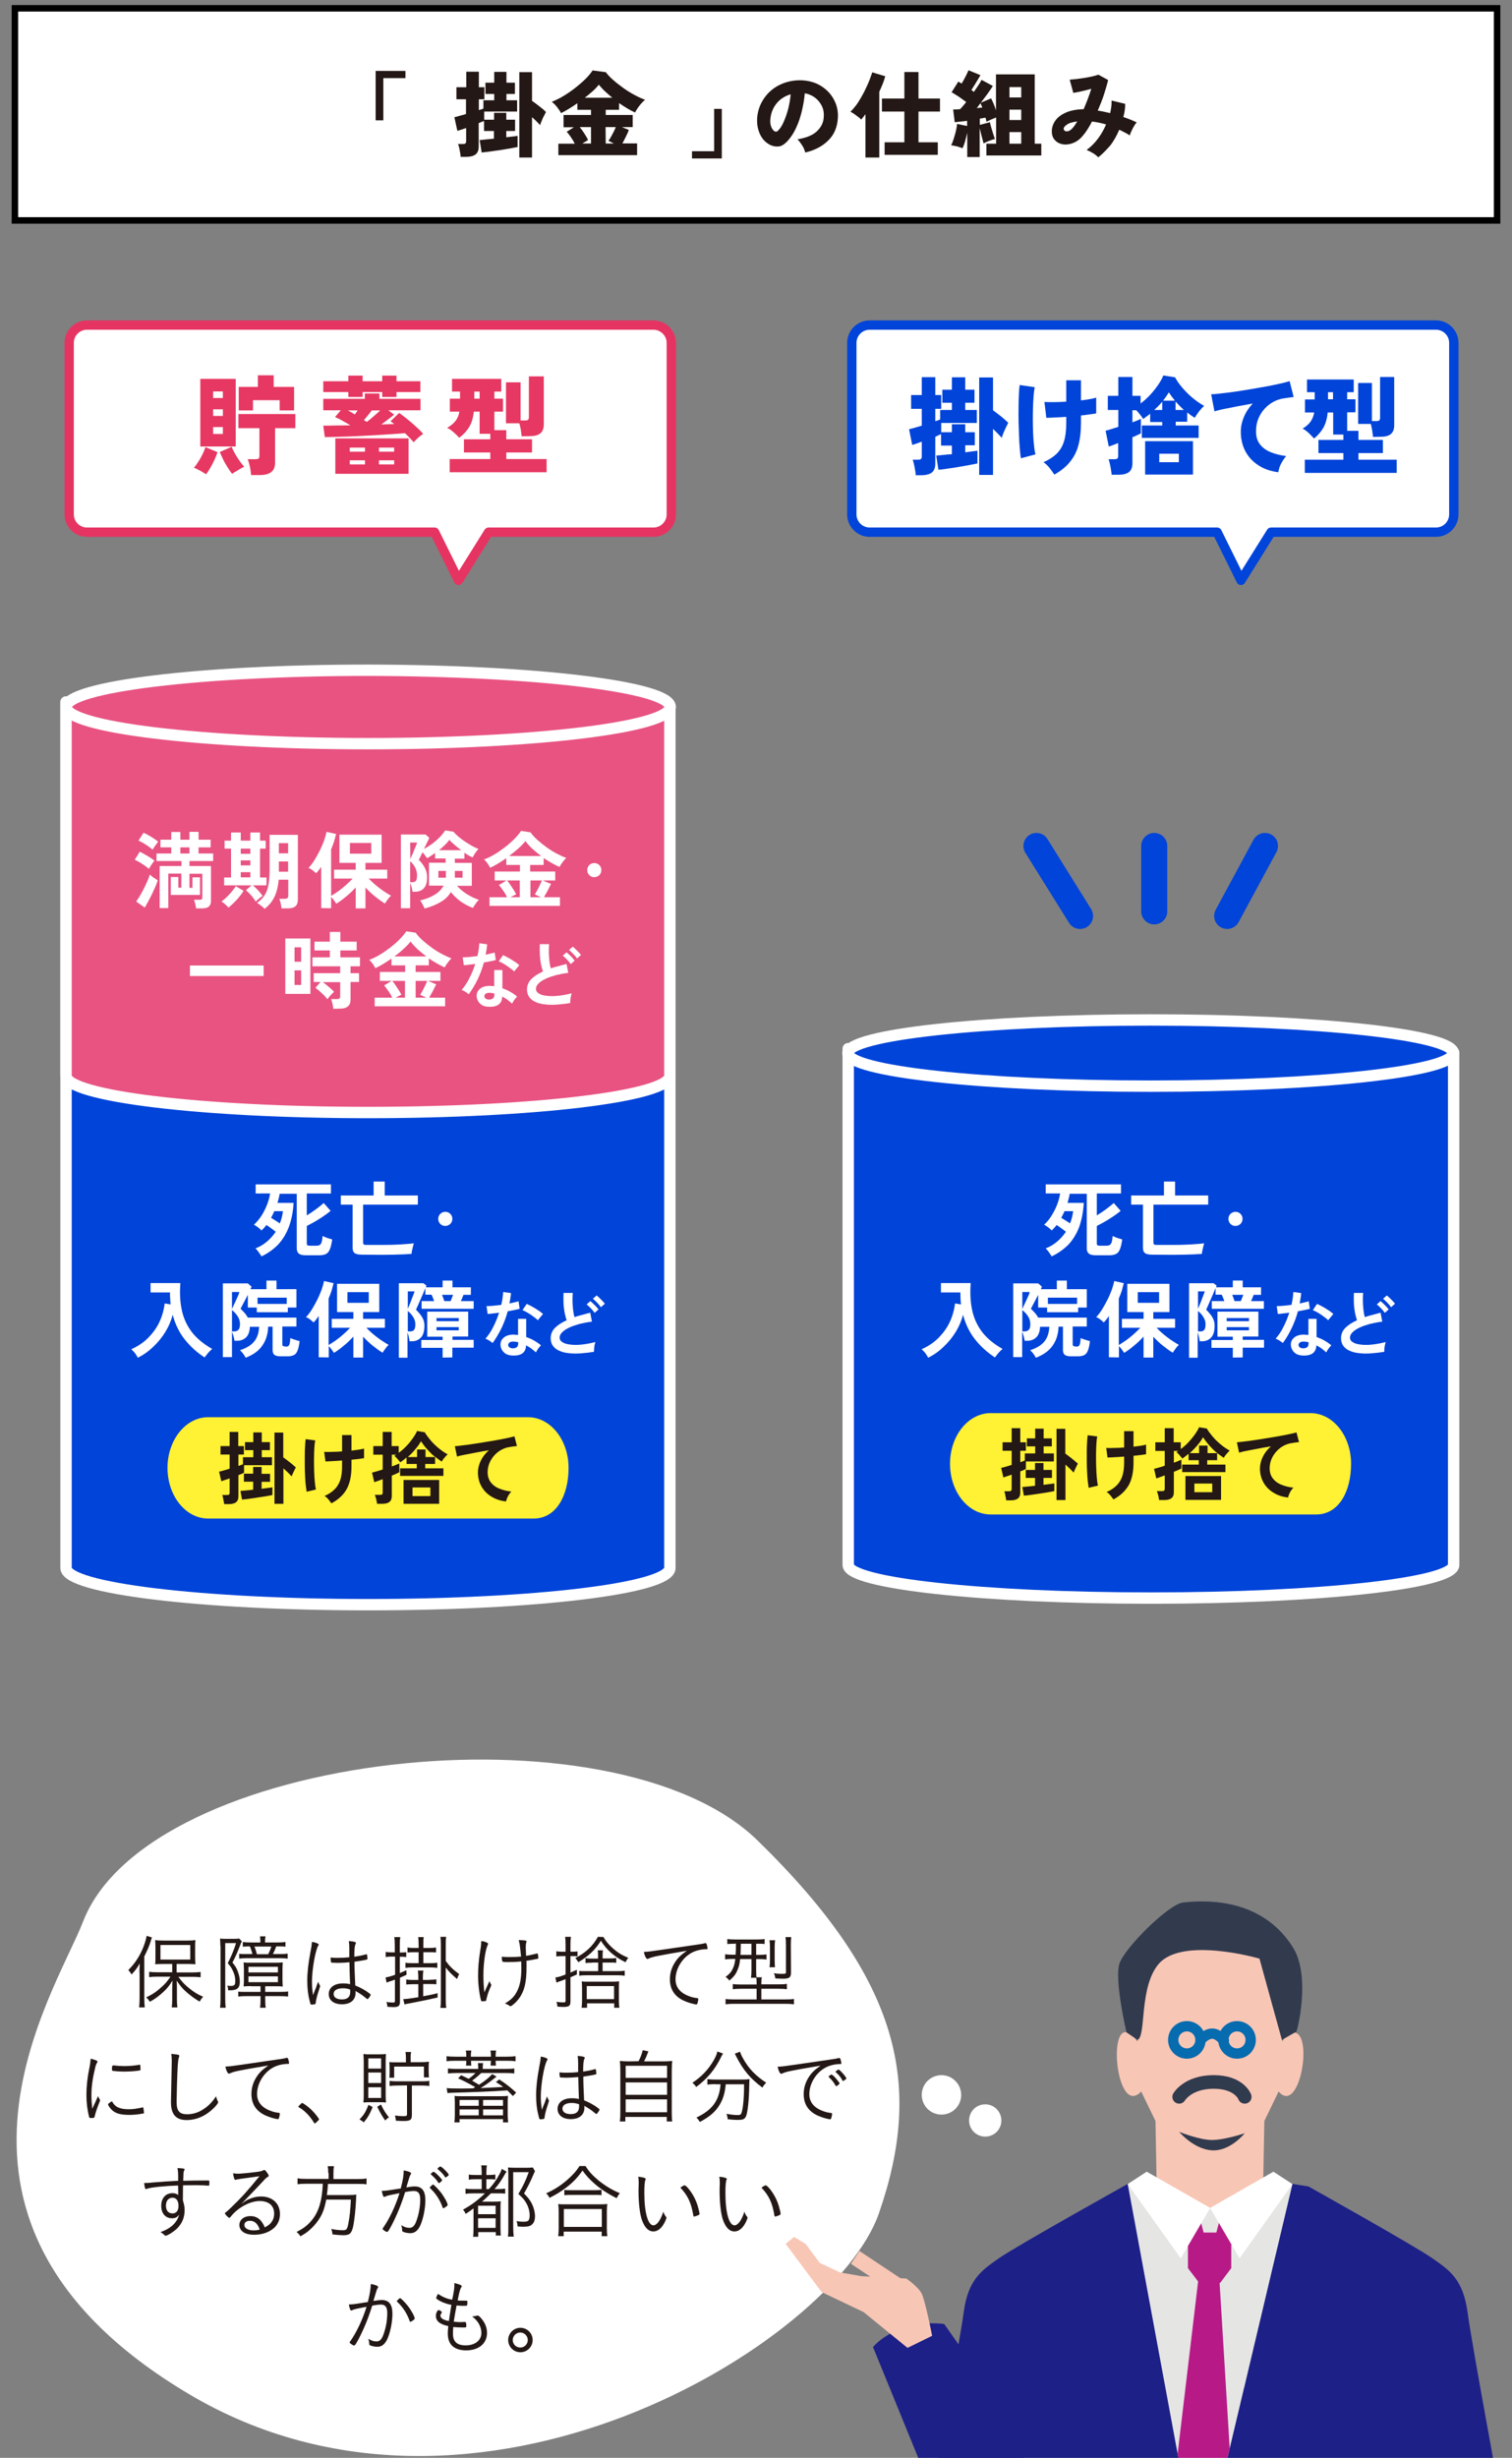
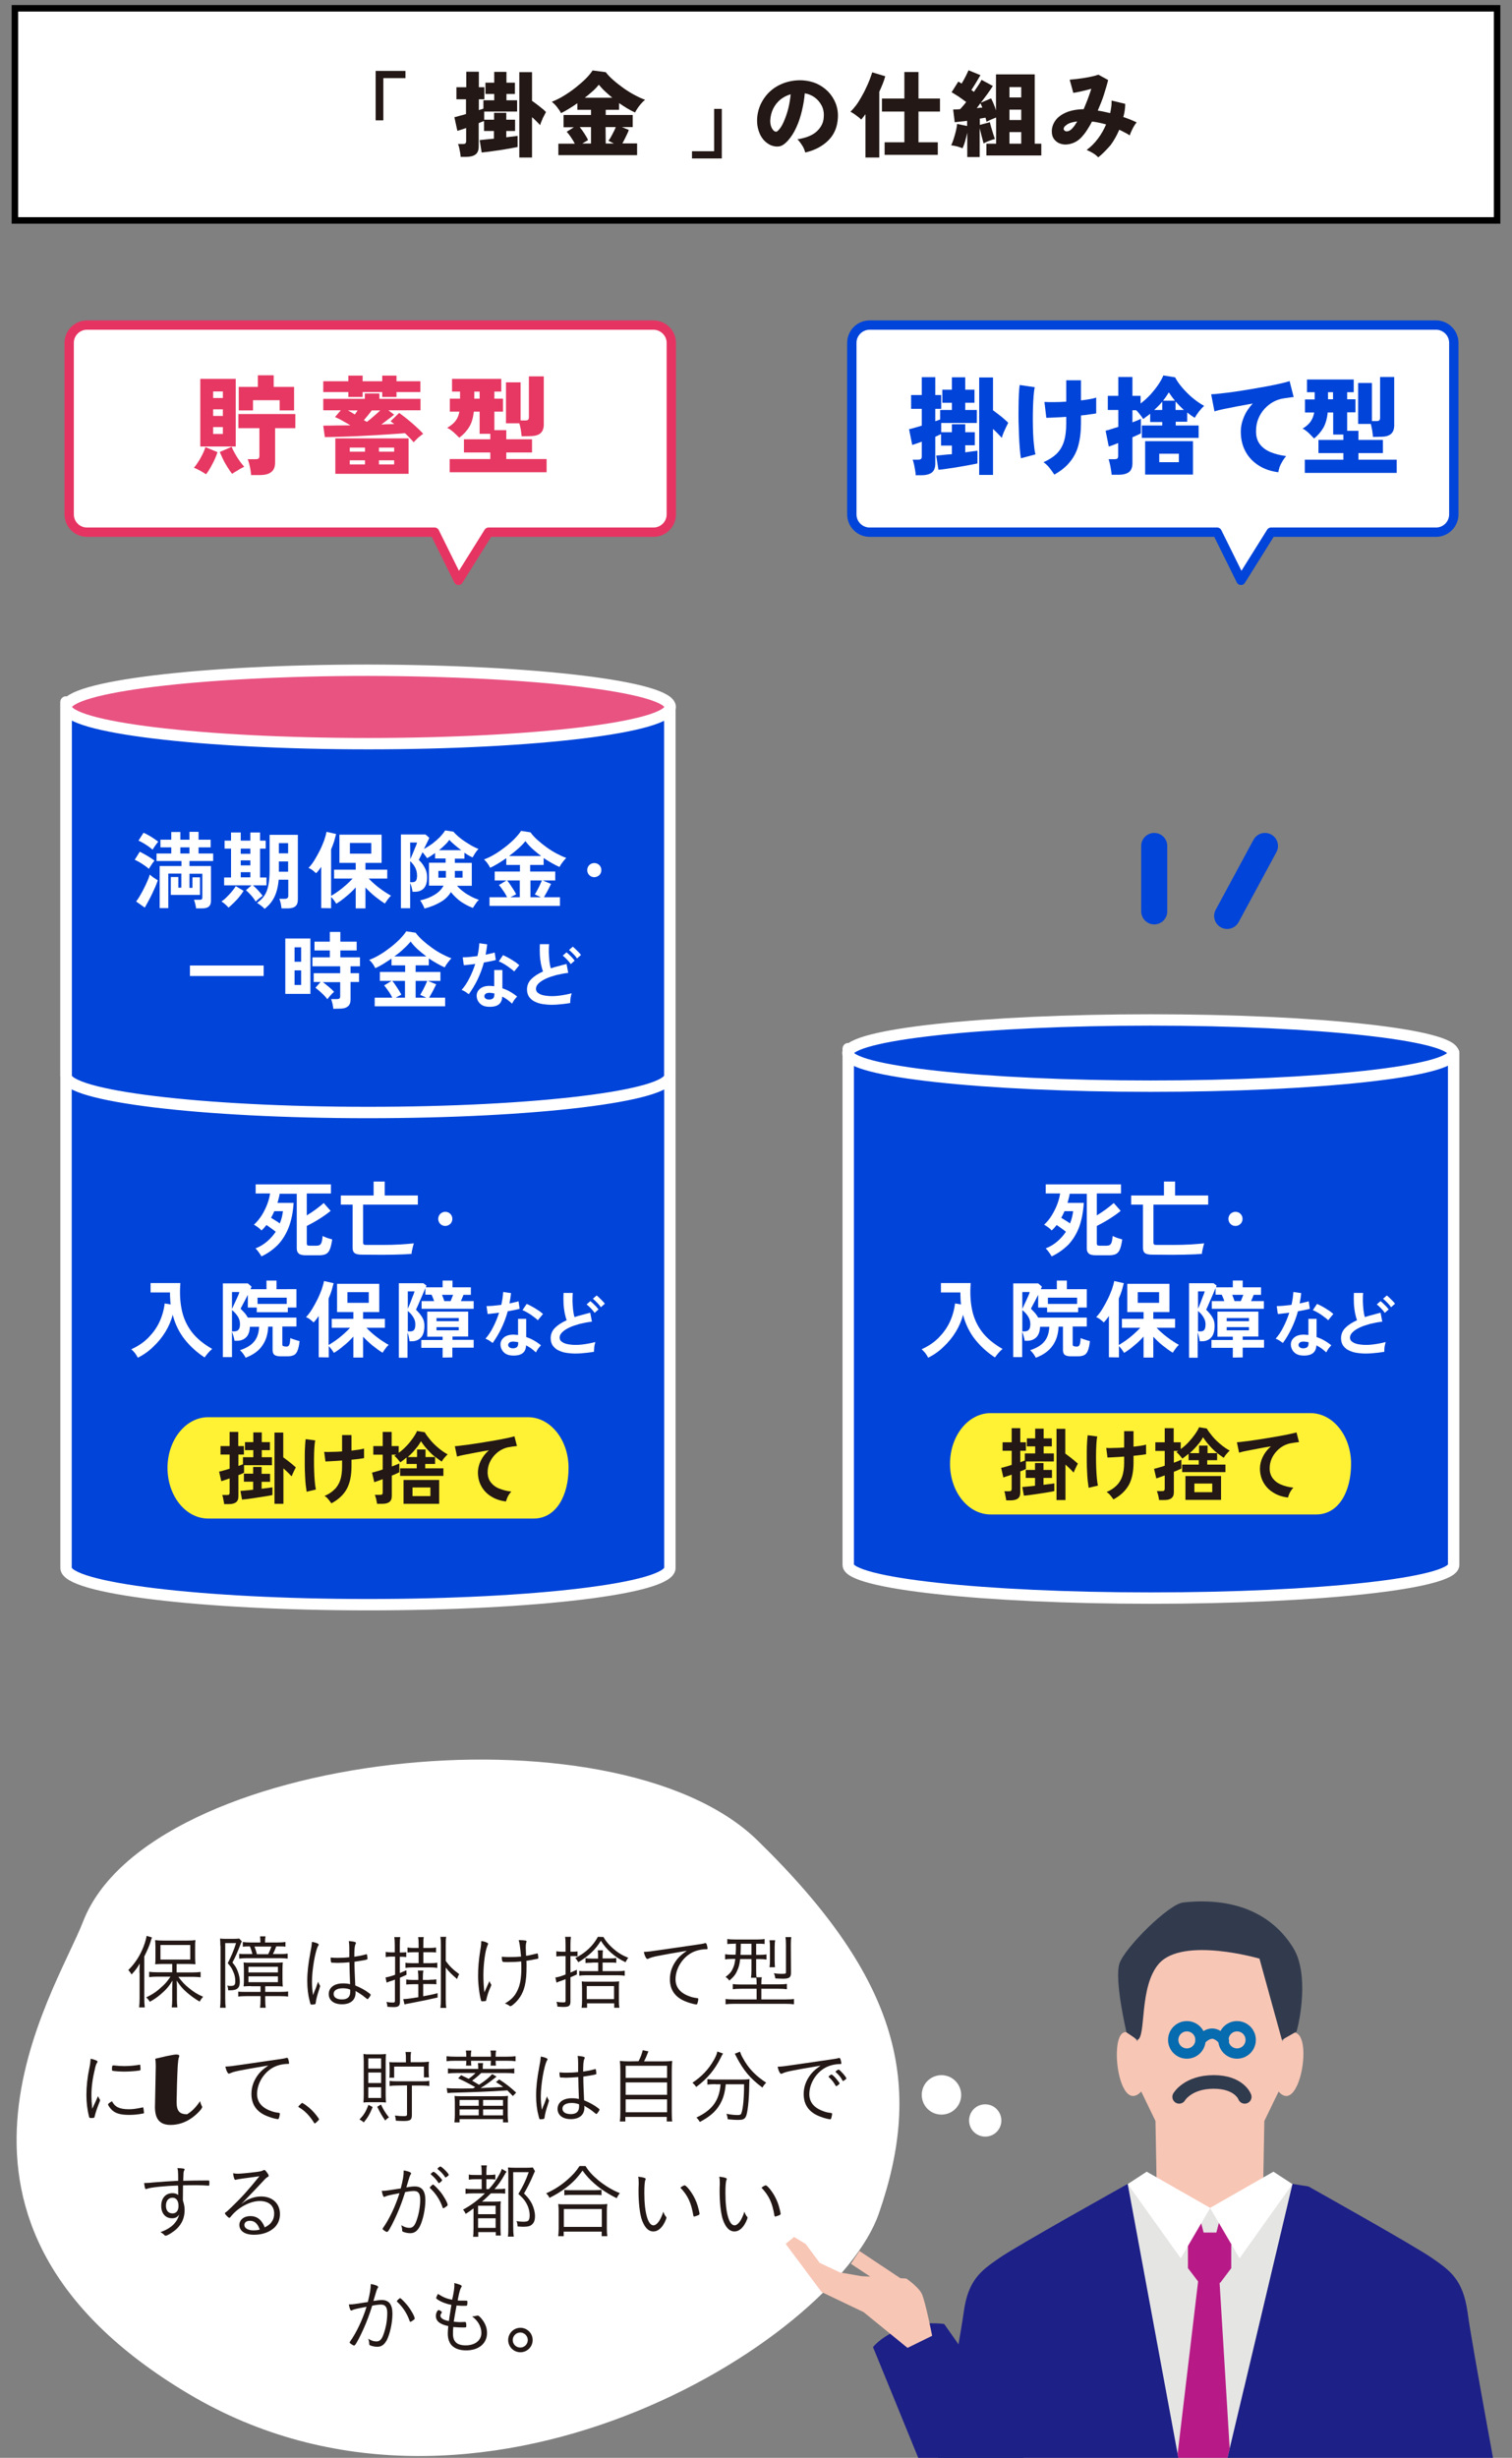
<svg xmlns="http://www.w3.org/2000/svg" xmlns:xlink="http://www.w3.org/1999/xlink" version="1.1" id="_イヤー_1" x="0px" y="0px" viewBox="0 0 964 1566.6" style="enable-background:new 0 0 964 1566.6;" xml:space="preserve">
  <rect x="0" y="0" width="964" height="1566.6" fill="#808080" stroke="none" />
  <style type="text/css">
	.st0{enable-background:new    ;}
	.st1{fill:#FFFFFF;}
	.st2{fill:#FFFFFF;stroke:#E63462;stroke-width:5.946;stroke-linecap:round;stroke-linejoin:round;stroke-miterlimit:10;}
	.st3{fill:#FFFFFF;stroke:#0044D9;stroke-width:5.946;stroke-linecap:round;stroke-linejoin:round;stroke-miterlimit:10;}
	.st4{fill:#0044D9;}
	.st5{fill:none;stroke:#FFFFFF;stroke-width:7.253;stroke-linecap:round;stroke-linejoin:round;stroke-miterlimit:10;}
	.st6{fill:#E85382;}
	.st7{fill:#EB76A1;}
	.st8{fill:#E85382;stroke:#FFFFFF;stroke-width:7.253;stroke-linecap:round;stroke-linejoin:round;stroke-miterlimit:10;}
	.st9{fill:#FFF133;}
	.st10{fill:#1557A6;}
	.st11{fill:#0044D9;stroke:#FFFFFF;stroke-width:7.253;stroke-linecap:round;stroke-linejoin:round;stroke-miterlimit:10;}
	.st12{fill:none;stroke:#0044D9;stroke-width:16.597;stroke-linecap:round;stroke-linejoin:round;stroke-miterlimit:10;}
	.st13{clip-path:url(#SVGID_00000021828285882337096700000012648038898923649413_);}
	.st14{fill:#1D2087;}
	.st15{fill:#F8C6B5;}
	.st16{clip-path:url(#SVGID_00000109730645478040225580000016943238285308956301_);}
	.st17{fill:#323B4E;}
	.st18{fill:#A09DCC;}
	.st19{fill:#E5E5E4;}
	.st20{fill:#B71A86;}
	.st21{fill:none;stroke:#313B4E;stroke-width:8.68;stroke-linecap:round;stroke-linejoin:round;stroke-miterlimit:10;}
	.st22{fill:none;stroke:#313B4E;stroke-width:6.021;stroke-linecap:round;stroke-linejoin:round;stroke-miterlimit:10;}
	.st23{fill:none;stroke:#076BAF;stroke-width:6.576;stroke-linecap:round;stroke-linejoin:round;stroke-miterlimit:10;}
	.st24{fill:#FFFFFF;stroke:#000000;stroke-width:4.131;stroke-miterlimit:10;}
	.st25{fill:#231815;}
	.st26{fill:#E63862;}
</style>
  <g>
    <g class="st0">
      <g>
        <g>
          <g>
            <g>
              <path class="st1" d="M611.9,1340c-2.6,6.4-9.9,9.5-16.4,6.9c-6.4-2.6-9.5-9.9-6.9-16.4c2.6-6.4,9.9-9.5,16.4-6.9        C611.4,1326.3,614.5,1333.6,611.9,1340" />
            </g>
          </g>
        </g>
        <g>
          <g>
            <g>
              <path class="st1" d="M637.7,1355.4c-2.1,5.3-8.1,7.8-13.4,5.7s-7.8-8.1-5.7-13.4s8.1-7.8,13.4-5.7        C637.3,1344.2,639.8,1350.2,637.7,1355.4" />
            </g>
          </g>
        </g>
      </g>
    </g>
  </g>
  <g>
    <g class="st0">
      <g>
        <path class="st1" d="M53,1224.7c41.8-107.8,338.2-141.1,429.9-51.7s105.8,156.2,77.4,237.9c-28.4,81.7-256.6,224.1-440.1,114.9     S34.9,1271.4,53,1224.7" />
      </g>
    </g>
  </g>
  <g>
    <path class="st2" d="M416.6,207.2H55.4c-6.2,0-11.3,5.1-11.3,11.3v109.4c0,6.2,5.1,11.3,11.3,11.3h221.7l15.2,30.7l19.2-30.7h105.2   c6.2,0,11.3-5.1,11.3-11.3V218.5C428,212.3,422.8,207.2,416.6,207.2z" />
  </g>
  <g>
    <path class="st3" d="M915.6,207.2H554.4c-6.2,0-11.3,5.1-11.3,11.3v109.4c0,6.2,5.1,11.3,11.3,11.3H776l15.2,30.7l19.2-30.7h105.2   c6.2,0,11.3-5.1,11.3-11.3V218.5C926.9,212.3,921.8,207.2,915.6,207.2z" />
  </g>
  <g>
    <g>
      <path class="st4" d="M42.1,447.5v551.9c0,12.9,86.2,23.4,192.5,23.4s192.5-10.4,192.5-23.4v-549" />
      <path class="st5" d="M42.1,447.5v551.9c0,12.9,86.2,23.4,192.5,23.4s192.5-10.4,192.5-23.4v-549" />
-       <path class="st6" d="M42.1,447.5v238.2c0,12.9,86.2,23.4,192.5,23.4s192.5-10.4,192.5-23.4V450.4" />
      <path class="st5" d="M42.1,447.5v238.2c0,12.9,86.2,23.4,192.5,23.4s192.5-10.4,192.5-23.4V450.4" />
      <path class="st7" d="M427.3,450.6c0,12.9-86.2,23.4-192.5,23.4S42.2,463.6,42.2,450.6c0-12.9,86.2-23.4,192.5-23.4    C341.1,427.4,427.3,437.8,427.3,450.6" />
      <path class="st8" d="M427.3,450.6c0,12.9-86.2,23.4-192.5,23.4S42.2,463.6,42.2,450.6c0-12.9,86.2-23.4,192.5-23.4    C341.1,427.4,427.3,437.8,427.3,450.6z" />
    </g>
    <path class="st9" d="M336.6,967.9H132.7c-14.4,0-25.9-14.5-25.9-32.3s11.6-32.3,25.9-32.3h203.9c14.4,0,25.9,14.5,25.9,32.3   s-8,32.3-22.2,32.3" />
  </g>
  <g>
    <g>
      <path class="st4" d="M540.8,668.4v329.1c0,11.7,86.4,21.1,193,21.1s193-9.4,193-21.1V670.9" />
      <path class="st5" d="M540.8,668.4v329.1c0,11.7,86.4,21.1,193,21.1s193-9.4,193-21.1V670.9" />
      <path class="st10" d="M926.6,671.2c0,11.7-86.4,21.1-193,21.1s-193-9.4-193-21.1c0-11.7,86.4-21.1,193-21.1    S926.6,659.6,926.6,671.2" />
      <path class="st11" d="M926.6,671.2c0,11.7-86.4,21.1-193,21.1s-193-9.4-193-21.1c0-11.7,86.4-21.1,193-21.1    S926.6,659.6,926.6,671.2z" />
    </g>
    <g>
      <path class="st9" d="M835.6,965.3h-204c-14.4,0-25.9-14.5-25.9-32.3c0-17.9,11.6-32.3,25.9-32.3h203.9c14.4,0,25.9,14.5,25.9,32.3    c0,17.9-8,32.3-22.2,32.3" />
    </g>
    <g>
-       <line class="st12" x1="660.8" y1="539.2" x2="688.6" y2="583.8" />
      <line class="st12" x1="782.4" y1="583.8" x2="806.5" y2="539.2" />
      <line class="st12" x1="735.9" y1="539.2" x2="735.9" y2="580.9" />
    </g>
  </g>
  <g>
    <g>
      <g>
        <g>
          <g>
            <defs>
              <rect id="SVGID_1_" x="495.6" y="1182.5" width="468.4" height="384.1" />
            </defs>
            <clipPath id="SVGID_00000000906638688505287960000016746658841764280233_">
              <use xlink:href="#SVGID_1_" style="overflow:visible;" />
            </clipPath>
            <g style="clip-path:url(#SVGID_00000000906638688505287960000016746658841764280233_);">
              <g>
                <path class="st14" d="M591.5,1581.4l69-16.9l-58.5-83.2c0,0-12.7-2.1-26.2,2.6c-13.5,4.6-19.2,12.1-19.2,12.1L591.5,1581.4z" />
                <path class="st15" d="M594.3,1488.8c0,0-4.4-22.5-6.7-27c-2.5-4.6-9.8-9.5-9.8-9.5l-28.6-1.5l-13.7-2.4l-12.9-6.1l-8.9-12         l-7.4-4.5l-5.4,4.4l22.9,30.7l26.8,12.8l28,22.8L594.3,1488.8z" />
                <rect x="553.1" y="1431.4" transform="matrix(0.554 -0.833 0.833 0.554 -956.252 1110.647)" class="st15" width="9.8" height="32" />
              </g>
            </g>
          </g>
        </g>
      </g>
    </g>
    <g>
      <g>
        <g>
          <g>
            <defs>
              <rect id="SVGID_00000093152552297554207500000013326183456036514450_" x="495.6" y="1182.5" width="468.4" height="384.1" />
            </defs>
            <clipPath id="SVGID_00000153707767197624800760000004475306248197152674_">
              <use xlink:href="#SVGID_00000093152552297554207500000013326183456036514450_" style="overflow:visible;" />
            </clipPath>
            <g style="clip-path:url(#SVGID_00000153707767197624800760000004475306248197152674_);">
              <path class="st14" d="M935.7,1474c-2.9-21.2-11.3-26.8-22.6-34.7c-11.3-7.9-78.9-45.7-78.9-45.7L824,1392l-30.9,130.3        l-46.8-0.3L719,1392c0,0-70.7,39.4-82,47.3s-19.8,13.6-22.6,34.7c-2.9,21.2-22.6,126.9-22.6,126.9h366.3        C958.3,1600.9,938.5,1495.2,935.7,1474z" />
              <path class="st15" d="M825,1295.5c-2.6-0.4-5.3,1.9-7.5,5.8c-0.6-15.8-0.6-41.7-11.4-55.1c-7.5-0.5-32-5.4-36.9-4.6h-1.6        c0,0-28.3,4.6-30.9,4.6c-10.8,13.4-10.8,39.3-11.4,55.1c-20.7-27.7-15,50.2,2.3,31.8l9.1,18.8l0.7,38.5        c0.8,1.6,36.2,24.7,36.2,24.7c-3.8-3.3,31.1-23.2,31.8-24.7l0.7-38.5l9.1-18.8C828.5,1348.6,837.6,1296,825,1295.5z" />
              <g>
                <path class="st17" d="M738.9,1251.6c15.4-17.4,64.1-3.2,64.1-3.2l14.3,51.8l9.3-5.3c2.3-7.5,7.9-37-2-53.2         c-11.7-19.2-34-33-70.2-29.1c-9.3,1-37,28.6-40.6,38.7s4.4,44.1,4.4,44.1l7.1,4.8C730.9,1297.7,726.1,1266.3,738.9,1251.6z" />
              </g>
              <path class="st18" d="M744.9,1326.6" />
              <polygon class="st19" points="776.7,1591.4 824,1392.1 771.5,1407.5 771.5,1407.5 771.5,1407.5 771.5,1407.5 771.5,1407.5         763.1,1408 759.5,1409.8 719,1392.1 756,1592.1       " />
              <polygon class="st20" points="774.1,1455.7 778,1455 785,1445.7 785,1423 773.1,1423 769.5,1423 757.4,1423 757.4,1445.7         764.5,1455 768.5,1455.7       " />
              <polygon class="st20" points="764.7,1447.2 750.8,1564.1 753.9,1581.3 780,1577.5 784,1560.7 777.1,1447.2       " />
              <polygon class="st20" points="765.2,1414.6 770.3,1434.2 758.9,1431.9 750.2,1421.1       " />
              <polygon class="st20" points="777.7,1414.6 772.6,1434.2 784,1431.9 792.7,1421.1       " />
              <polygon class="st1" points="771.6,1407.3 731.1,1384.2 719,1392.1 752.8,1439.4       " />
              <polygon class="st1" points="771.5,1407.3 811.9,1384.2 824,1392.1 790.3,1439.4       " />
              <path class="st21" d="M751.8,1336.5c0,0,5.5-9.5,22-9.5c16.4,0,19.8,9.5,19.8,9.5" />
-               <path class="st17" d="M751.8,1358.8c0,0,12.8,5.2,20.9,5.2c8.1,0,20.9-4.3,20.9-4.3s-9.2,11.6-20.9,10.9        S751.8,1358.8,751.8,1358.8z" />
              <path class="st22" d="M764.5,1330.9" />
              <circle class="st23" cx="756.7" cy="1300.2" r="8.7" />
              <circle class="st23" cx="788.7" cy="1300.2" r="8.7" />
              <path class="st23" d="M765.5,1300.2c0,0,3.4-4,7.4-4s7.4,4.6,7.4,4.6" />
            </g>
          </g>
        </g>
      </g>
    </g>
  </g>
  <g>
    <g>
      <rect x="9.5" y="5.3" class="st24" width="945" height="135.2" />
    </g>
    <g>
      <path class="st25" d="M239.5,76.7V45.2h19v4.6h-14.1v26.9H239.5z" />
      <path class="st25" d="M293.7,100.3c0-0.8-0.1-1.7-0.3-2.8c-0.2-1.1-0.4-2.1-0.6-3.2c-0.2-1-0.5-1.9-0.8-2.5h3.1    c0.8,0,1.3-0.1,1.6-0.4c0.3-0.2,0.5-0.7,0.5-1.5v-8.3c-1.2,0.4-2.3,0.8-3.3,1.1c-1,0.3-1.8,0.6-2.3,0.7l-1.9-8.7    c1-0.2,2.1-0.5,3.4-0.9c1.3-0.3,2.6-0.7,4-1.1v-9.4H291v-7.7h6.3v-9.9h8v9.9h3.5v7.7h-3.5v6.9c0.6-0.2,1.1-0.4,1.6-0.5    c0.5-0.2,0.9-0.3,1.3-0.5v-5.3h6.9v-4h-5.6v-7.2h5.6v-6.9h7.8v6.9h5.4v7.2h-5.4v4h6.8v7.2h-21v5.2h6.3v-4.4h7.8v4.4h5.6v7.2h-5.6    v4c1.6-0.2,3-0.4,4.2-0.5c1.3-0.1,2.2-0.3,3-0.4v7.1c-0.9,0.2-2.1,0.4-3.7,0.7c-1.6,0.3-3.3,0.6-5.1,0.9c-1.8,0.3-3.7,0.6-5.5,0.8    c-1.8,0.3-3.5,0.5-5,0.7s-2.7,0.3-3.6,0.4l-1.3-7.9c0.9-0.1,2.2-0.2,3.8-0.4c1.6-0.2,3.4-0.3,5.3-0.5v-4.9h-6.3v-6.4    c-0.4,0.2-0.9,0.4-1.5,0.6s-1.2,0.5-1.9,0.8v15c0,2.3-0.7,4-2.1,5s-3.4,1.5-6.1,1.5h-3.3V100.3z M331.1,100.4V46h8.1v18.3    c0.9,0.6,1.9,1.3,2.9,2.1c1.1,0.8,2.1,1.6,3.2,2.5c1.1,0.8,2,1.7,2.8,2.5c-0.3,0.6-0.7,1.4-1.2,2.3s-1,1.9-1.4,3    c-0.5,1.1-0.9,2.1-1.1,3.1c-0.8-0.9-1.7-1.8-2.7-2.8c-0.9-0.9-1.8-1.7-2.5-2.3v25.7C339.2,100.4,331.1,100.4,331.1,100.4z" />
      <path class="st25" d="M356,99.1v-7.5h10.5c-0.7-1.4-1.6-2.8-2.6-4.3s-1.9-2.6-2.6-3.3l4.6-2.9h-6.6v-7.8h17.5V70h-8.7v-4.2    c-1.8,1.3-3.7,2.5-5.5,3.6s-3.4,2-4.9,2.7c-0.6-1.2-1.4-2.4-2.5-3.8s-2.2-2.5-3.4-3.4c2.4-1,5-2.2,7.6-3.8s5.1-3.3,7.5-5.2    s4.6-3.8,6.5-5.7s3.4-3.7,4.4-5.3l8.4,1.1c1.3,1.7,3,3.5,5,5.2c2,1.8,4.2,3.4,6.5,5.1c2.3,1.6,4.7,3.1,7,4.3    c2.4,1.3,4.6,2.3,6.6,3c-0.8,0.6-1.6,1.4-2.5,2.4c-0.8,1-1.6,1.9-2.3,3c-0.7,1-1.2,1.9-1.6,2.7c-3.2-1.4-6.6-3.5-10.2-6V70h-8.5    v3.3h17.2V81h-6.9l4.4,1.8c-0.2,0.7-0.5,1.5-1,2.5s-1,2.1-1.5,3.1c-0.5,1.1-1.1,2.1-1.6,3h9.4v7.5H356V99.1z M371.2,91.5h5.6V81    h-7.2c1,1.2,2.1,2.7,3.1,4.3c1,1.6,1.8,2.9,2.2,4L371.2,91.5z M372.8,62.3h17.6c-1.7-1.4-3.3-2.8-4.8-4.2s-2.7-2.8-3.8-4.1    c-1,1.2-2.2,2.6-3.8,4C376.4,59.4,374.7,60.9,372.8,62.3z M386.2,91.5h5.2l-3.5-1.8c0.5-0.6,1.1-1.4,1.6-2.4    c0.6-1,1.1-2.1,1.7-3.2s1-2.1,1.4-3.1h-6.5L386.2,91.5L386.2,91.5z" />
      <path class="st25" d="M441.2,101v-4.6h14.1v-27h4.9V101H441.2z" />
      <path class="st25" d="M513.4,97.2c-0.2-0.8-0.5-1.7-1-2.8c-0.5-1.1-1.2-2.1-1.9-3.1c-0.7-1-1.4-1.9-2.1-2.5    c5.6-0.9,9.8-2.6,12.5-5.2s4.2-5.6,4.3-9.2c0.2-2.7-0.3-5.1-1.4-7.2c-1.1-2.1-2.6-3.8-4.5-5.2c-1.9-1.3-4-2.2-6.2-2.5    c-0.3,3.6-0.9,7.2-1.8,11s-2,7.3-3.6,10.7c-1.5,3.4-3.4,6.3-5.6,8.7c-1.9,2-3.7,3.2-5.3,3.4c-1.7,0.3-3.5,0-5.3-0.7    c-1.8-0.8-3.4-2-4.8-3.6c-1.4-1.7-2.4-3.6-3.1-5.9s-1-4.6-0.9-7.2c0.2-3.8,1.1-7.2,2.7-10.3s3.7-5.8,6.3-8c2.6-2.2,5.7-3.9,9.1-5    s7.1-1.6,10.9-1.4c3.2,0.2,6.2,0.9,9,2.1c2.8,1.3,5.2,3,7.3,5.1c2.1,2.2,3.7,4.7,4.8,7.5c1.1,2.8,1.6,5.9,1.4,9.2    c-0.3,5.8-2.3,10.6-6,14.3S519.6,95.8,513.4,97.2z M495.9,83.4c1.4-1.3,2.6-3.1,3.7-5.6s2.1-5.2,2.9-8.3c0.8-3.1,1.3-6.2,1.6-9.4    c-2.5,0.7-4.7,1.9-6.6,3.4c-1.9,1.6-3.4,3.5-4.5,5.7s-1.7,4.6-1.9,7.2c-0.1,1.6,0.1,2.9,0.5,4.1s1,2.1,1.8,2.9    C494.4,84.1,495.2,84.1,495.9,83.4z" />
      <path class="st25" d="M551.8,100.3V72.8c-0.5,0.6-0.9,1.2-1.4,1.8c-0.5,0.6-0.9,1.1-1.3,1.6c-0.8-0.8-1.9-1.7-3.3-2.7    c-1.3-1-2.5-1.7-3.6-2.3c1-0.9,2.1-2.2,3.3-3.7s2.3-3.3,3.4-5.2c1.1-1.9,2.2-3.9,3.1-5.9c1-2,1.8-3.9,2.5-5.7s1.2-3.4,1.6-4.6    l8.3,2.5c-0.4,1.5-0.9,3.1-1.6,4.8c-0.7,1.7-1.4,3.4-2.2,5.1v41.9h-8.8V100.3z M564,98.7v-8h12.6V71.1h-14.3v-8.3h14.3V45.9h9    v16.9h13.7v8.3h-13.7v19.6h12.3v8C597.9,98.7,564,98.7,564,98.7z" />
      <path class="st25" d="M616.7,100.3V84.6c-0.4,1.8-0.9,3.7-1.4,5.5s-1.1,3.3-1.6,4.4c-1-0.4-2.2-0.8-3.6-1.2    c-1.4-0.3-2.6-0.6-3.7-0.7c0.6-1.1,1.1-2.4,1.6-4s1-3.2,1.4-4.9c0.4-1.7,0.7-3.3,0.8-4.7l6.4,1.3V77c-1.5,0.2-2.9,0.4-4.3,0.5    c-1.4,0.2-2.6,0.3-3.6,0.4l-1-8.1c1.3,0,2.8-0.1,4.4-0.2c0.6-0.6,1.2-1.3,1.9-2.1c0.7-0.8,1.4-1.6,2-2.5c-1.4-1-2.9-2.1-4.6-3.3    c-1.7-1.1-3.3-2.1-4.7-2.9L611,52c0.3,0.2,0.6,0.4,1,0.6c0.3,0.2,0.7,0.4,1.1,0.7c0.8-1.3,1.6-2.8,2.5-4.5c0.8-1.7,1.5-3,1.9-4    l7.6,3.1c-0.9,1.6-1.9,3.2-2.9,4.9s-2,3.2-2.9,4.6c0.3,0.2,0.6,0.4,0.9,0.6c0.3,0.2,0.5,0.4,0.7,0.6c1-1.5,2-3,2.9-4.3    c0.9-1.4,1.6-2.5,2-3.4l7.2,3.9c-0.9,1.4-2,3.1-3.4,5s-2.8,3.8-4.3,5.7l6.6-2.8c0.5,1,1,2.1,1.6,3.5c0.6,1.4,1.1,2.8,1.5,4.2v-23    h24.7v44.2h4.2v7.5h-35v-7.5h6.2V74.9c-1,0.4-2.1,0.8-3.2,1.3c-1.1,0.5-2.1,1-3,1.4c0-0.4-0.1-0.8-0.2-1.2    c-0.1-0.4-0.2-0.9-0.4-1.4c-0.5,0.1-1.1,0.2-1.7,0.3c-0.6,0.1-1.2,0.2-1.9,0.3v4l6.4-1.7c0.2,0.9,0.5,2.1,0.9,3.4    c0.4,1.4,0.8,2.7,1.2,4s0.8,2.4,1.1,3.3c-1.2,0.3-2.4,0.7-3.7,1.2s-2.4,1-3.5,1.6c-0.2-0.6-0.4-1.5-0.7-2.6s-0.6-2.2-0.9-3.5    c-0.3-1.3-0.6-2.5-0.9-3.6v18.4h-7.9V100.3z M622.7,68.9c0.7-0.1,1.3-0.1,1.9-0.2c0.6-0.1,1.2-0.1,1.7-0.1    c-0.2-0.6-0.4-1.1-0.6-1.5c-0.2-0.5-0.4-0.9-0.6-1.3c-0.4,0.5-0.8,1-1.2,1.6C623.6,67.8,623.2,68.4,622.7,68.9z M643.6,62.1h7.5    v-6.6h-7.5V62.1z M643.6,76.5h7.5v-6.6h-7.5V76.5z M643.6,91.6h7.5v-7.4h-7.5V91.6z" />
      <path class="st25" d="M700.2,100.3c-0.5-0.6-1.2-1.1-2-1.8c-0.9-0.6-1.8-1.2-2.8-1.7s-1.8-0.9-2.6-1.2c2.7-2,5.1-4.4,7.2-7.2    c2.1-2.8,3.8-5.8,5.2-9.1c-1.5-0.4-3-0.8-4.5-1.1c-1.5-0.3-3-0.6-4.5-0.7c-1,2-2.1,3.8-3.2,5.5c-1.1,1.7-2.3,3.2-3.4,4.4    c-1.4,1.5-2.9,2.6-4.6,3.4c-1.7,0.8-3.4,1.2-5.1,1.3c-1.7,0.1-3.2-0.2-4.6-0.8c-1.4-0.6-2.5-1.6-3.4-2.8c-0.9-1.3-1.3-2.8-1.3-4.8    c0-2.5,0.8-4.8,2.3-6.9s3.8-3.8,6.8-5.1c3-1.3,6.7-2,11.2-2.1c0.9-2,1.7-4.2,2.6-6.4c0.8-2.2,1.6-4.4,2.3-6.6    c-2.1,0.6-4.2,1.1-6.3,1.6c-2.2,0.5-3.9,0.8-5.2,1l-2.3-8.4c1-0.1,2.3-0.2,4-0.4c1.6-0.2,3.4-0.4,5.2-0.7s3.6-0.6,5.2-1    s2.9-0.7,3.9-1.1l6.2,3.4c-0.6,2.6-1.5,5.6-2.6,9.1c-1.1,3.5-2.5,6.9-4,10.4c1.3,0.2,2.6,0.4,3.9,0.7c1.3,0.3,2.7,0.6,4,0.9    c0.3-1.3,0.5-2.6,0.7-4c0.2-1.3,0.2-2.7,0.2-4l8.7,2.1c0,2.7-0.4,5.5-1.2,8.4c3,1,5.8,2.1,8.5,3.4c-0.5,0.6-1.1,1.4-1.7,2.4    c-0.6,1-1.1,2-1.6,3.1s-0.9,2-1.1,2.8c-1-0.7-2.1-1.3-3.3-1.9c-1.1-0.6-2.3-1.2-3.4-1.7c-1.5,3.5-3.3,6.8-5.6,9.9    C705.5,95.4,703,98.1,700.2,100.3z M678.2,82.5c0.1,0.4,0.4,0.7,0.9,1s1.1,0.3,1.9,0.1c0.8-0.2,1.6-0.7,2.5-1.6    c0.5-0.5,1-1.2,1.6-1.9c0.5-0.8,1.1-1.7,1.7-2.7c-3.2,0.4-5.4,1.1-6.8,2.2C678.5,80.6,678,81.6,678.2,82.5z" />
    </g>
  </g>
  <g>
    <path class="st25" d="M88.9,1257.5c0-1.9,0.1-3.9,0.2-6c-1.5,2.6-2.6,4.2-5.2,7l-0.4-0.6c-0.6-1-0.7-1.1-1.7-2.2   c4.4-4.4,7.4-9.1,9.7-14.9c1-2.6,1.7-5.2,2-6.9l3.4,1c-0.3,0.7-0.5,1.2-0.9,2.7c-0.8,2.7-2.2,5.8-4,9.4v26.6c0,2.3,0.1,4.1,0.3,5.9   h-3.6c0.2-1.9,0.3-3.4,0.3-6v-16H88.9z M109.7,1251.8h-5.5c-2.5,0-3.6,0.1-5.3,0.2c0.2-1.3,0.2-2.6,0.2-4.5v-6.5   c0-1.9-0.1-3-0.2-4.4c1.4,0.2,2.8,0.3,5.5,0.3h14.7c2.7,0,4.2-0.1,5.5-0.3c-0.2,1.6-0.2,2.4-0.2,4.5v6.5c0,2,0.1,3.1,0.2,4.4   c-1-0.1-3.3-0.2-5.3-0.2h-6.7v5.4H123c1.8,0,3.5-0.1,4.9-0.3v3.4c-1.6-0.2-3.4-0.3-4.8-0.3h-9.4c2.8,3.7,4.1,5,6.7,7.1   c2.9,2.4,5.5,4.1,9.1,5.6c-0.9,1-1.5,1.8-2.2,3.1c-3.1-1.8-5.4-3.5-8-5.7c-2.8-2.4-4.3-4.2-6.7-7.7c0.2,1.6,0.2,3.1,0.2,5.3v6.9   c0,1.9,0.1,3.4,0.3,4.9h-3.6c0.2-1.4,0.3-3.1,0.3-4.9v-6.8c0-2.3,0.1-3.9,0.2-5.4c-2.3,3.7-4.1,5.8-7.5,8.7c-2.5,2.1-4.2,3.3-7,4.8   c-0.6-1.1-1.3-1.9-2.3-2.8c4-1.9,6.7-3.7,9.8-6.6c2.4-2.1,3.4-3.3,5.7-6.6h-8.5c-2,0-3.6,0.1-5.1,0.3v-3.4c1.5,0.2,3,0.3,5.1,0.3   h9.6v-5.3H109.7z M102.3,1249h19v-9.3h-19V1249z" />
    <path class="st25" d="M140.5,1240.2c0-1.7-0.1-3.1-0.2-4.6c0.8,0.1,1.8,0.2,3.4,0.2h5.1c1.8,0,2.9-0.1,3.7-0.2l1.7,1.8   c-0.3,0.4-0.5,0.9-0.6,1.2c-2.1,5.5-3.3,8.3-5.4,12.3c1.8,2.2,2.5,3.3,3.3,5.4c0.9,2.2,1.4,4.6,1.4,6.8c0,4.1-1.7,5.5-6.4,5.5   c-0.3,0-0.5,0-1,0c-0.1-1.4-0.2-2-0.6-3c0.9,0.2,1.4,0.2,2.1,0.2c2.5,0,3-0.6,3-3.1c0-2.2-0.4-4.1-1.4-6.2c-0.8-2-1.6-3.1-3.4-5.2   c2.3-4.5,3.8-8,5.3-12.8h-6.9v35.1c0,3.2,0.1,4.5,0.3,6.1h-3.6c0.2-1.6,0.3-3,0.3-6.1v-33.4H140.5z M160,1265.9   c-1.7,0-3.1,0.1-4.7,0.2c0.2-2,0.2-2.7,0.2-4.2v-6.6c0-2-0.1-3.3-0.2-4.5c0.9,0.2,2.5,0.2,4.7,0.2h15.7c2.1,0,3.5-0.1,4.6-0.2   c-0.1,1.3-0.2,2.3-0.2,4.4v6.5c0,2.3,0.1,3.2,0.2,4.5c-1.4-0.2-2.8-0.2-4.6-0.2h-6.6v3.6h9.4c2.7,0,4.1-0.1,5.2-0.3v3.3   c-1.1-0.2-3.2-0.3-5.3-0.3h-9.3v2.4c0,2.2,0.1,3.8,0.3,5h-3.6c0.2-1.2,0.3-2.9,0.3-5v-2.4h-9c-2,0-4,0.1-5.2,0.3v-3.2   c1.1,0.2,2.6,0.2,5,0.2h9.2v-3.6H160V1265.9z M177.1,1238.1c2,0,3.5-0.1,4.9-0.3v3c-1.1-0.2-2.8-0.2-4.9-0.2h-1   c-0.6,1.8-1.4,3.5-2.1,4.9h4.6c1.9,0,3.4-0.1,4.8-0.3v3.2c-1.5-0.2-3-0.3-4.9-0.3h-21.2c-1.8,0-3.2,0.1-4.8,0.3v-3.1   c1.3,0.2,2.7,0.2,4.3,0.2h4.1c-0.4-1.8-0.9-3.3-1.6-4.9H159c-1.9,0-3.3,0.1-4.2,0.2v-3c1.5,0.2,3,0.3,4.9,0.3h6.3v-0.7   c0-1.2-0.1-2.2-0.2-3.2h3.5c-0.2,1-0.3,1.8-0.3,3.2v0.7L177.1,1238.1L177.1,1238.1z M158.4,1257.2h18.8v-3.6h-18.8V1257.2z    M158.4,1263.4h18.8v-3.7h-18.8V1263.4z M171,1245.6c0.7-1.4,1.4-3,2-4.9h-10.8c0.8,1.9,1.2,3.3,1.6,4.9H171z" />
    <path class="st25" d="M203.8,1265.2c0.3,0.4,0.3,0.6,0.3,0.8c-0.1,0.4-0.1,0.4-0.7,2.3c-0.9,2.6-1.9,6.2-2.1,8.2   c-0.1,0.7-0.2,0.9-0.6,1c-0.5,0.1-1.4,0.2-2.1,0.2c-0.6,0-0.6-0.1-1.1-2c-1.1-4.1-1.6-8.3-1.6-13.1c0-5.5,0.6-10.7,2-18.3   c0.6-2.9,0.8-4.3,1-6.6c2.8,0.5,4.3,1.2,4.3,1.8c0,0.2,0,0.3-0.4,0.8c-1.8,3.2-3.9,15.2-3.9,22.8c0,3,0.2,5.4,0.7,8.6   c0.7-1.9,1.1-3.1,1.8-4.6c0.9-2.6,0.9-2.6,1.5-4.1C203.1,1264,203.4,1264.6,203.8,1265.2z M215.4,1251.1c-0.2,0-0.5,0-0.8,0   c-1.4-0.1-2.3-0.1-2.8-0.1s-0.7-0.1-0.7-0.4c-0.2-0.5-0.3-1.8-0.3-2.4c0-0.1,0-0.3,0-0.5c2,0.2,2.9,0.2,4.6,0.2   c2.6,0,4.7-0.1,7.3-0.4c0-1.8,0-2.8,0-3.9c0-0.7,0-1.4,0-1.9c0-1.9-0.1-2.9-0.3-4.5c1.6,0.1,2.9,0.3,3.9,0.6   c0.4,0.1,0.6,0.3,0.6,0.6c0,0.2,0,0.3-0.2,0.7c-0.6,1.1-0.8,3.3-0.8,8.1c2.7-0.4,4.5-0.7,7.3-1.5c0.2-0.1,0.3-0.1,0.4-0.1   c0.2,0,0.3,0.1,0.4,0.3c0.1,0.3,0.3,1.9,0.3,2.5c0,0.4-0.1,0.5-0.5,0.6c-1.2,0.4-4.6,0.9-7.8,1.4c0,3.9,0.2,9,0.5,15.1   c3.4,1.4,6.4,3,9.1,5.1c0.5,0.4,0.7,0.6,0.7,0.9s-0.2,0.7-0.8,1.5c-0.9,1.2-0.9,1.2-1.2,1.2c-0.2,0-0.2,0-1.7-1.2   c-1.6-1.4-3.9-2.8-6-4c0.1,0.5,0.1,0.8,0.1,1.1c0,4.7-3.2,7.4-8.7,7.4c-5.2,0-8.4-2.6-8.4-6.5c0-4.1,3.5-6.8,8.9-6.8   c2.1,0,3.2,0.1,4.7,0.5c-0.3-7.7-0.3-8.9-0.4-14C219.9,1251,217.2,1251.1,215.4,1251.1z M218.6,1267.3c-3.8,0-5.9,1.4-5.9,3.6   s2,3.5,5.3,3.5c3.6,0,5.3-1.6,5.3-4.9c0-1,0-1.4-0.1-1.4C221.7,1267.5,220.3,1267.3,218.6,1267.3z" />
    <path class="st25" d="M249.2,1247.1c-1,0-1.9,0.1-3.3,0.3v-3.3c1.1,0.2,1.9,0.3,3.4,0.3h2.4v-4.6c0-2.3-0.1-3.7-0.3-5.1h3.8   c-0.2,1.4-0.3,2.7-0.3,5.1v4.7h1.1c1.3,0,2.1-0.1,3-0.2v3.1c-0.9-0.1-1.7-0.2-3-0.2h-1.1v10.4c1.5-0.6,2.1-0.9,4.2-1.8l0.1,2.9   c-1.9,0.9-2.6,1.2-4.2,1.9v15.2c0,2.7-0.9,3.5-4,3.5c-1.1,0-2.6-0.1-4-0.2c-0.1-1.3-0.2-1.9-0.6-3.1c1.6,0.3,2.8,0.4,4.1,0.4   c1,0,1.3-0.2,1.3-1.1v-13.5c-1.9,0.7-2,0.7-3.3,1.1c-0.6,0.2-1.3,0.5-2,0.8l-0.7-3.3c1.7-0.3,2.7-0.5,6.1-1.7v-11.6L249.2,1247.1   L249.2,1247.1z M273.8,1261.9c2.1,0,3.1-0.1,4.4-0.3v3.2c-1.1-0.2-2.4-0.2-4.4-0.2h-4v7.8c4.8-0.9,5.9-1.1,9.2-2v2.8   c-4.7,1.1-11,2.4-17.3,3.6c-2.7,0.5-2.8,0.5-3.8,0.8l-0.8-3.4c2.2-0.1,3.4-0.2,9.6-1.2v-8.3h-3.3c-1.6,0-2.9,0.1-4.4,0.2v-3.2   c1.3,0.2,2.3,0.3,4.4,0.3h3.3v-1.7c0-1.6-0.1-2.8-0.3-4.3h3.5c-0.2,1.4-0.3,2.6-0.3,4.3v1.7h4.2V1261.9z M273.7,1241.6   c2.1,0,3-0.1,4.3-0.3v3.2c-1.2-0.2-2.4-0.2-4.3-0.2h-3.8v7h4.5c2.2,0,3.3-0.1,4.4-0.3v3.3c-1.2-0.2-2.8-0.3-4.4-0.3H263   c-1.6,0-3.2,0.1-4.5,0.3v-3.3c1,0.2,2.3,0.3,4.5,0.3h3.9v-7h-3c-1.7,0-2.9,0.1-4.1,0.2v-3.2c1.2,0.2,2.2,0.3,4.1,0.3h3v-2   c0-2.6-0.1-3.7-0.3-4.9h3.6c-0.3,1.1-0.3,2.3-0.3,4.9v2H273.7z M284.2,1274.2c0,2.4,0.1,4.1,0.3,5.6h-3.7c0.2-1.6,0.3-3.3,0.3-5.6   v-34.4c0-2.3-0.1-3.7-0.3-5.3h3.7c-0.3,1.6-0.3,2.9-0.3,5.3v10.1c2.4,3.3,4.5,5.4,8.6,8.4c-0.6,0.9-0.8,1.5-1.4,3.1   c-3.4-2.9-5.3-4.8-7.2-7.3V1274.2z" />
    <path class="st25" d="M310.4,1238.2c0.6,0.3,0.8,0.4,0.8,0.7c0,0.2,0,0.2-0.5,1.4c-1.4,3.3-2.5,11.7-2.5,18.6c0,4.2,0.2,7.2,0.6,11   c1.6-3.6,1.6-3.6,3.3-7.3c0.2,0.9,0.3,1.2,0.9,2c0.1,0.2,0.2,0.4,0.2,0.6s-0.1,0.6-0.3,1c-1.5,3.1-2.3,5.9-2.9,8.6   c-0.1,0.4-0.1,0.5-0.3,0.6c-0.3,0.1-1.6,0.2-2.3,0.2c-0.4,0-0.6-0.1-0.7-0.5c-1-3.5-1.9-10.3-1.9-15.6c0-5.1,0.4-10.2,1.4-16.4   c0.5-2.9,0.6-4.2,0.6-5.9C308.5,1237.4,309.6,1237.7,310.4,1238.2z M330.7,1236.6c0.3,0,0.5,0,0.7,0c0.9,0,3.5,0.2,3.8,0.3   c0.3,0.1,0.5,0.3,0.5,0.5s0,0.2-0.2,0.8s-0.3,1.8-0.3,3.2c0,0.7,0,0.9,0.2,5.2c1.8-0.2,1.9-0.3,6.7-1.4c0.2-0.1,0.3-0.1,0.4-0.1   c0.3,0,0.4,0.1,0.4,0.4c0.2,0.7,0.3,1.9,0.3,2.5c0,0.3-0.1,0.4-0.4,0.5c-2.5,0.5-5.6,1.1-7.2,1.3c0.1,0.9,0.1,1.7,0.1,3.1   c0,6.2-0.3,9.1-1.1,12.8c-1.3,5.3-4,9.5-8.2,12.6c-0.4,0.3-0.7,0.4-1,0.4c-0.4,0-0.4-0.1-1.1-0.6c-0.6-0.4-1.3-0.7-2.4-1.1   c4.1-2.4,6.2-4.6,7.9-8.1c1.8-3.6,2.6-8.1,2.6-14.6c0-1.1-0.1-2.6-0.1-4.1c-2.9,0.3-5.8,0.4-8.7,0.4c-2.9,0-3.2-0.1-3.3-0.5   c-0.3-0.8-0.4-1.8-0.4-2.9c2.3,0.2,3.6,0.2,5.4,0.2c2.3,0,4.3-0.1,6.9-0.3C331.5,1239.9,331.3,1238.7,330.7,1236.6z" />
    <path class="st25" d="M358.1,1246.8c-1.3,0-2.2,0.1-3.4,0.2v-3.3l0.6,0.1c1,0.1,1.7,0.2,2.9,0.2h2.4v-4.4c0-2.3-0.1-3.8-0.3-5.1   h3.7c-0.2,1.5-0.3,2.7-0.3,5.1v4.4h1.5c1.3,0,2.1-0.1,3-0.2v3.2c-0.9-0.2-1.3-0.2-3-0.2h-1.5v10.5c1.1-0.5,1.9-0.8,4.1-1.8v3   c-2.1,0.9-2.6,1.1-4.1,1.8v15.4c0,2.8-0.9,3.5-4.5,3.5c-0.9,0-2.3-0.1-3.8-0.2c-0.1-1.1-0.2-1.8-0.6-3.1c1.6,0.3,3.2,0.4,4.4,0.4   c1.1,0,1.4-0.2,1.4-1.1v-13.7c-0.8,0.3-0.8,0.3-2.4,0.9c-2.3,0.8-2.4,0.8-3.4,1.3l-0.7-3.3c1.8-0.2,2.9-0.5,6.5-1.9v-11.7   L358.1,1246.8L358.1,1246.8z M384.7,1234.6c1.7,2.9,3.3,4.7,6,7.2c3.2,2.8,5.8,4.4,9.9,6.1c-0.7,0.8-1.2,1.6-1.8,2.8   c-6.9-3.3-12.1-7.9-15.7-13.7c-3.4,5.6-7.8,9.8-14.4,13.7c-0.7-1.2-1.1-1.8-1.9-2.7c6.5-3.2,11.4-7.9,14.4-13.5L384.7,1234.6   L384.7,1234.6z M377.5,1251c-2,0-3.1,0.1-4.2,0.2v-3.1c1,0.2,2.1,0.3,4.2,0.3h3.8v-1.8c0-1.7-0.1-2.7-0.2-3.5h3.3   c-0.1,0.8-0.2,1.8-0.2,3.5v1.7h4.7c2,0,2.9-0.1,4-0.3v3.1c-1-0.2-2-0.2-4-0.2h-4.7v5.5h9.3c2.4,0,3.4-0.1,4.8-0.3v3.2   c-1.4-0.2-2.6-0.3-4.7-0.3h-19.9c-2,0-3.2,0.1-4.4,0.3v-3.1c1.2,0.2,2.1,0.2,4.3,0.2h7.8v-5.5h-3.9V1251z M370.8,1279.7   c0.2-1.5,0.3-2.7,0.3-4.6v-8c0-1.8-0.1-2.7-0.2-4.2c1.2,0.2,2.3,0.2,4.3,0.2h15.5c1.8,0,2.8-0.1,4.1-0.2c-0.2,1.1-0.2,2.2-0.2,4   v8.5c0,1.9,0.1,2.9,0.3,4.3h-3.3v-2.8h-17.3v2.8L370.8,1279.7L370.8,1279.7z M374.1,1274.2h17.4v-8.3h-17.4V1274.2z" />
    <path class="st25" d="M443.6,1239.6c3.3-0.5,4.3-0.6,5.7-1c0.2-0.1,0.3-0.1,0.4-0.1c0.3,0,0.5,0.2,0.7,0.4c0.3,0.6,0.7,2.5,0.7,3   s-0.2,0.5-1.1,0.5c-3.2,0.1-6.2,0.8-8.9,2.2c-6.2,3.3-10.4,10.3-10.4,17c0,4.9,2.8,8.5,8.3,10.6c2,0.8,3.3,1.1,5.7,1.4   c0.4,0.1,0.5,0.2,0.5,0.6c0,0.7-0.3,2.1-0.6,2.9c-0.2,0.4-0.3,0.5-0.7,0.5c-0.8,0-4-0.8-6-1.6c-7.2-2.6-10.8-7.4-10.8-14.5   c0-4.6,1.6-8.9,4.7-12.8c1.7-2,3-3.1,6.1-5.3c-18.9,3.2-21.8,3.8-24.2,4.9c-0.4,0.2-0.7,0.3-0.9,0.3c-0.5,0-0.6-0.2-1-0.8   c-0.6-1-1-2.2-1.3-3.7c2.8-0.1,3.7-0.2,12.5-1.5L443.6,1239.6z" />
    <path class="st25" d="M468.3,1238.9c-2,0-3.3,0.1-4.6,0.2v-3.2c1.4,0.2,2.7,0.3,4.8,0.3h14.2c2.2,0,3.6-0.1,4.8-0.3v3.2   c-1.4-0.2-2.6-0.2-4.5-0.2h-0.9v7.1h1.9c2.2,0,3.5-0.1,4.7-0.3v3.3c-1.4-0.2-2.6-0.3-4.7-0.3h-1.9v7.3c0,2.1,0.1,3.3,0.2,4.3h3.4   c-0.2,1-0.3,1.9-0.3,3.7v0.8h10.8c2.8,0,4.1-0.1,5.5-0.3v3.4c-1.4-0.2-3-0.3-5.5-0.3h-10.8v6.8h15.2c2.8,0,4.3-0.1,5.6-0.3v3.4   c-1.6-0.2-3.5-0.3-5.7-0.3h-32.3c-2.1,0-4,0.1-5.6,0.3v-3.4c1.2,0.2,2.9,0.3,5.5,0.3h14.3v-6.8h-9.7c-2.4,0-4,0.1-5.5,0.3v-3.3   c1.3,0.2,2.5,0.3,5.3,0.3h9.9v-0.8c0-1.6-0.1-2.7-0.2-3.5h-3.4c0.2-1.2,0.3-2.7,0.3-4.7v-7.2h-7.2c-0.3,2.9-0.8,5.1-1.9,7.4   c-1,2.4-2.3,4-5,6.3c-0.8-1.1-1.3-1.6-2.4-2.3c2.9-2.3,3.8-3.4,4.8-5.8c0.8-1.7,1.1-3.3,1.4-5.7H467c-2.1,0-3.5,0.1-4.7,0.3v-3.3   c1.3,0.2,2.7,0.3,4.7,0.3h2c0.2-2.4,0.2-3.6,0.2-7.1L468.3,1238.9L468.3,1238.9z M472.3,1238.9c0,3.4-0.1,4.5-0.2,7.1h7v-7.1H472.3   z M490.6,1253.8c0.2-1,0.3-2.6,0.3-4.5v-8.1c0-2-0.1-3.4-0.3-4.5h3.6c-0.2,1.1-0.3,2.3-0.3,4.4v8.4c0,2.2,0.1,3.3,0.2,4.4h-3.5   V1253.8z M504.3,1257.4c0,3-1.1,3.8-5.1,3.8c-1.5,0-3.2-0.1-4.9-0.2c-0.2-1.5-0.4-2.2-0.9-3.3c1.8,0.3,3.5,0.4,4.5,0.4   c3.1,0,3.2-0.1,3.2-1.1v-17.5c0-2.2-0.1-3.3-0.3-4.8h3.7c-0.2,1.1-0.3,2.6-0.3,4.9L504.3,1257.4L504.3,1257.4z" />
    <path class="st25" d="M61,1339.4c1.2-2.8,1.2-2.8,1.5-3.4c0.2,0.7,0.5,1.1,1.1,2.1c0.2,0.2,0.2,0.4,0.2,0.6c0,0.3-0.1,0.5-0.7,2   c-0.9,2.2-2.3,6.2-2.7,8.1c-0.1,0.6-0.2,0.9-0.4,1s-1.1,0.2-2.1,0.2c-0.7,0-0.9-0.2-1.1-0.7c-1.1-4.4-1.7-8.9-1.7-14   c0-5.4,0.6-11.1,1.9-17.3c0.5-2.3,0.6-3.6,0.8-5.8c2.7,0.6,4.4,1.3,4.4,1.8c0,0.2-0.1,0.4-0.4,0.9c-0.5,0.8-0.8,1.6-1.2,3.4   c-1.6,6.6-2.3,11.9-2.3,17.1c0,2.7,0.2,5.4,0.5,8.7L61,1339.4z M82.1,1344.4c2.8,0,4.6-0.3,8.6-1.1c0.1-0.1,0.2-0.1,0.3-0.1   c0.3,0,0.4,0.1,0.4,0.4c0.1,0.4,0.4,2.4,0.4,3c0,0.4-0.1,0.5-1.1,0.6c-2.2,0.5-5.7,0.8-8.1,0.8c-5.5,0-8.5-0.8-10.9-2.8   c-1.2-1-2.8-3.2-2.8-3.9c0-0.4,1.1-1.2,2.5-2C73.2,1342.9,76.2,1344.4,82.1,1344.4z M73,1316.5c1.5,0.2,4.1,0.4,6,0.4   c3.3,0,6.7-0.3,9.6-0.8c0.2-0.1,0.2-0.1,0.4-0.1c0.3,0,0.4,0.1,0.4,0.4c0.1,0.4,0.2,1.8,0.2,2.6c0,0.5-0.1,0.6-0.7,0.7   c-2.3,0.4-6.6,0.7-9.7,0.7c-2.9,0-6.4-0.3-7.4-0.5c-0.3-0.1-0.3-0.2-0.4-0.6c0-0.2,0-0.4,0-0.6c0-0.1,0-0.2,0-0.3   c0-1.4,0.2-1.9,0.7-1.9C72.3,1316.4,72.6,1316.5,73,1316.5z" />
-     <path class="st25" d="M113.3,1309.6c0.8,0.2,1,0.3,1,0.8c0,0.3-0.1,0.4-0.2,0.8c-0.4,1-0.6,2.9-0.8,5.7c-0.3,4.9-0.7,19.3-0.7,22.8   c0,5.8,1.8,7.9,6.7,7.9c3.5,0,7-1,10.2-3.1c3.2-2,5.5-4.3,8.3-8.4c0.2,1.2,0.4,1.8,1.1,3.2c0.2,0.3,0.2,0.4,0.2,0.6   c0,1.1-3.4,4.7-6.7,7c-4.1,2.9-8.7,4.4-13.4,4.4c-6.8,0-10-3.6-10-11.4c0-1.3,0.4-22.1,0.5-25.2c0-0.4,0-1,0-1.5   c0-1.7-0.1-2.4-0.3-4.1C111,1309.3,112.4,1309.4,113.3,1309.6z" />
+     <path class="st25" d="M113.3,1309.6c0.8,0.2,1,0.3,1,0.8c0,0.3-0.1,0.4-0.2,0.8c-0.4,1-0.6,2.9-0.8,5.7c-0.3,4.9-0.7,19.3-0.7,22.8   c0,5.8,1.8,7.9,6.7,7.9c3.2-2,5.5-4.3,8.3-8.4c0.2,1.2,0.4,1.8,1.1,3.2c0.2,0.3,0.2,0.4,0.2,0.6   c0,1.1-3.4,4.7-6.7,7c-4.1,2.9-8.7,4.4-13.4,4.4c-6.8,0-10-3.6-10-11.4c0-1.3,0.4-22.1,0.5-25.2c0-0.4,0-1,0-1.5   c0-1.7-0.1-2.4-0.3-4.1C111,1309.3,112.4,1309.4,113.3,1309.6z" />
    <path class="st25" d="M176.8,1312.7c3.3-0.5,4.3-0.6,5.7-1c0.2-0.1,0.3-0.1,0.4-0.1c0.3,0,0.5,0.2,0.7,0.4c0.3,0.6,0.7,2.5,0.7,3   s-0.2,0.5-1.1,0.5c-3.2,0.1-6.2,0.8-8.9,2.2c-6.2,3.3-10.4,10.3-10.4,17c0,4.9,2.8,8.5,8.3,10.6c2,0.8,3.3,1.1,5.7,1.4   c0.4,0.1,0.5,0.2,0.5,0.6c0,0.7-0.3,2.1-0.6,2.9c-0.2,0.4-0.3,0.5-0.7,0.5c-0.8,0-4-0.8-6-1.6c-7.2-2.6-10.8-7.4-10.8-14.5   c0-4.6,1.6-8.9,4.7-12.8c1.7-2,3-3.1,6.1-5.3c-18.9,3.2-21.8,3.8-24.2,4.9c-0.4,0.2-0.7,0.3-0.9,0.3c-0.5,0-0.6-0.2-1-0.8   c-0.6-1-1-2.2-1.3-3.7c2.8-0.1,3.7-0.2,12.5-1.5L176.8,1312.7z" />
    <path class="st25" d="M191.7,1341.1c0.6-0.6,0.7-0.7,0.9-0.7c0.6,0,4.1,2.5,6,4.4c2,1.9,4.8,5.5,4.8,6c0,0.3-0.2,0.5-1.2,1.5   c-1,0.9-1.2,1.1-1.5,1.1c-0.2,0-0.3-0.1-0.5-0.4c-2.8-4.5-5.9-7.7-9.6-9.8c-0.3-0.2-0.4-0.3-0.4-0.5   C190.4,1342.4,190.4,1342.3,191.7,1341.1z" />
    <path class="st25" d="M237.6,1343c-1.9,4.6-3.1,6.7-5.7,9.8c-0.9-0.9-1.5-1.2-2.7-1.9c2.8-2.9,4-4.8,5.7-9.3L237.6,1343z    M235.9,1339.9c-1.8,0-3.2,0.1-4.2,0.2c0.1-1,0.2-2.8,0.2-4.7v-21.5c0-1.5-0.1-3.1-0.2-4.7c0.4,0,0.4,0,1.4,0.1   c0.2,0.1,0.2,0.1,3,0.1h5.6c1.9,0,3.4-0.1,4.4-0.2c-0.1,1.1-0.2,2.5-0.2,4.6v21.7c0,2.1,0.1,3.4,0.2,4.6c-1-0.1-2.4-0.2-4.3-0.2   H235.9z M234.8,1318.5h8.2v-6.5h-8.2V1318.5z M234.8,1327.7h8.2v-6.7h-8.2V1327.7z M234.8,1337.2h8.2v-6.8h-8.2V1337.2z    M242.9,1341.4c1.7,3.6,2.9,5.4,5.1,8.2c-1,0.6-1.5,1-2.4,2c-2-2.9-3.3-5.1-5.1-8.8L242.9,1341.4z M258.8,1311.1   c0-1.3-0.1-2.1-0.3-3.2h3.6c-0.2,1.1-0.3,1.9-0.3,3.2v3.3h6.5c1.8,0,3.5-0.1,5.2-0.3c-0.2,1.3-0.2,2.3-0.2,3.7v2.8   c0,1.5,0.1,2.3,0.2,3.5h-3.2v-6.9h-19v7.1h-3.1c0.2-1,0.2-2,0.2-3.4v-3.1c0-1.5-0.1-2.3-0.2-3.5c1.2,0.2,2.3,0.2,5.2,0.2h5.4   L258.8,1311.1L258.8,1311.1z M252.8,1329.3c-1.9,0-3.2,0.1-4.4,0.3v-3.3c1.2,0.2,2.3,0.3,4.4,0.3h16.6c2,0,3.1-0.1,4.3-0.3v3.3   c-1.3-0.2-2.3-0.3-4.3-0.3h-6.8v18.6c0,3.3-0.9,4-5.5,4c-1.1,0-3-0.1-4.7-0.2c-0.1-1.2-0.2-2-0.6-3.3c2.2,0.3,3.8,0.4,5.4,0.4   c1.9,0,2.3-0.2,2.3-1.2v-18.4L252.8,1329.3L252.8,1329.3z" />
    <path class="st25" d="M297.3,1310.1c0-1-0.1-2-0.3-3.1h3.5c-0.2,1.2-0.3,2-0.3,3.1v0.8H313v-0.8c0-1-0.1-1.9-0.3-3.1h3.6   c-0.2,1.1-0.3,2-0.3,3.1v0.8h7.1c2.7,0,4.2-0.1,5.6-0.3v3.2c-1.5-0.2-3-0.3-5.6-0.3H316c0,1.4,0.1,1.9,0.2,3.1h-3.4   c0.1-1.1,0.1-1.9,0.2-3.1h-12.7c0,1.4,0.1,2.1,0.2,3.1h-3.4c0.2-1.1,0.2-1.8,0.2-3.1h-7c-2.6,0-4.1,0.1-5.6,0.3v-3.2   c1.4,0.2,3,0.3,5.6,0.3h7L297.3,1310.1L297.3,1310.1z M284.8,1330.9c1.6,0.2,3.1,0.3,9.8,0.3c0.7,0,1.6,0,7-0.1   c0.7-0.4,0.7-0.4,1.4-0.8c-3.2-1.8-7.3-4-10.9-5.6l1.9-2c2.3,1.1,3.1,1.5,4.8,2.3c1.7-1.2,3.1-2.4,4.4-3.7h-12.1   c-2.6,0-4,0.1-5.5,0.3v-3.2c1.3,0.2,2.8,0.3,5.5,0.3h13.8v-0.6c0-1.1-0.1-2.1-0.2-3.1h3.3c-0.2,1.2-0.2,1.8-0.2,3.1v0.6h14.6   c2.6,0,4.3-0.1,5.5-0.3v3.2c-1.2-0.2-3-0.3-5.5-0.3h-15.6c-1.9,1.9-3.9,3.5-5.8,4.9c1.1,0.6,2.6,1.5,4.4,2.6   c3.8-2.4,6.8-4.9,8.4-6.8l2.8,1.6c-4.5,3.6-6.9,5.3-10.2,7.3c4.9-0.2,9.2-0.4,14.4-0.7c-1.6-1.2-2.3-1.7-4.6-3.1l2.1-1.7   c4.5,2.9,7.2,5.1,10.8,8.4l-2.1,2.2c-1.7-1.8-2.3-2.4-3.5-3.6c-10.1,0.7-23.3,1.2-35.5,1.5c-0.9,0.1-1.6,0.1-2.7,0.2L284.8,1330.9z    M290,1340.5c0-1.9-0.1-3.3-0.2-4.6c1.4,0.2,2.6,0.2,4.6,0.2h24.9c2.1,0,3.1-0.1,4.6-0.2c-0.2,1.4-0.2,2.3-0.2,4.7v7.3   c0,1.7,0.1,3.3,0.3,4.9h-3.3v-2.1H293v2.1h-3.3c0.2-1.7,0.3-3.3,0.3-4.7V1340.5z M293,1342.2h12.2v-3.7H293V1342.2z M293,1348.3   h12.2v-3.8H293V1348.3z M308,1342.2h12.7v-3.7H308V1342.2z M308,1348.3h12.7v-3.8H308V1348.3z" />
    <path class="st25" d="M349.7,1338.3c0.3,0.4,0.3,0.6,0.3,0.8c-0.1,0.4-0.1,0.4-0.7,2.3c-0.9,2.6-1.9,6.2-2.1,8.2   c-0.1,0.7-0.2,0.9-0.6,1c-0.5,0.1-1.4,0.2-2.1,0.2c-0.6,0-0.6-0.1-1.1-2c-1.1-4.1-1.6-8.3-1.6-13.1c0-5.5,0.6-10.7,2-18.3   c0.6-2.9,0.8-4.3,1-6.6c2.8,0.5,4.3,1.2,4.3,1.8c0,0.2,0,0.3-0.4,0.8c-1.8,3.2-3.9,15.2-3.9,22.8c0,3,0.2,5.4,0.7,8.6   c0.7-1.9,1.1-3.1,1.8-4.6c0.9-2.6,0.9-2.6,1.5-4.1C349,1337.1,349.3,1337.7,349.7,1338.3z M361.3,1324.3c-0.2,0-0.5,0-0.8,0   c-1.4-0.1-2.3-0.1-2.8-0.1s-0.7-0.1-0.7-0.4c-0.2-0.5-0.3-1.8-0.3-2.4c0-0.1,0-0.3,0-0.5c2,0.2,2.9,0.2,4.6,0.2   c2.6,0,4.7-0.1,7.3-0.4c0-1.8,0-2.8,0-3.9c0-0.7,0-1.4,0-1.9c0-1.9-0.1-2.9-0.3-4.5c1.6,0.1,2.9,0.3,3.9,0.6   c0.4,0.1,0.6,0.3,0.6,0.6c0,0.2,0,0.3-0.2,0.7c-0.6,1.1-0.8,3.3-0.8,8.1c2.7-0.4,4.5-0.7,7.3-1.5c0.2-0.1,0.3-0.1,0.4-0.1   c0.2,0,0.3,0.1,0.4,0.3c0.1,0.3,0.3,1.9,0.3,2.5c0,0.4-0.1,0.5-0.5,0.6c-1.2,0.4-4.6,0.9-7.8,1.4c0,3.9,0.2,9,0.5,15.1   c3.4,1.4,6.4,3,9.1,5.1c0.5,0.4,0.7,0.6,0.7,0.9s-0.2,0.7-0.8,1.5c-0.9,1.2-0.9,1.2-1.2,1.2c-0.2,0-0.2,0-1.7-1.2   c-1.6-1.4-3.9-2.8-6-4c0.1,0.5,0.1,0.8,0.1,1.1c0,4.7-3.2,7.4-8.7,7.4c-5.2,0-8.4-2.6-8.4-6.5c0-4.1,3.5-6.8,8.9-6.8   c2.1,0,3.2,0.1,4.7,0.5c-0.3-7.7-0.3-8.9-0.4-14C365.8,1324.1,363.1,1324.3,361.3,1324.3z M364.5,1340.4c-3.8,0-5.9,1.4-5.9,3.6   s2,3.5,5.3,3.5c3.6,0,5.3-1.6,5.3-4.9c0-1,0-1.4-0.1-1.4C367.6,1340.7,366.3,1340.4,364.5,1340.4z" />
    <path class="st25" d="M407.1,1313.8c1.3-2.4,2-4.4,2.7-7l3.6,0.7c-1,2.7-1.8,4.5-2.8,6.4h12c2.7,0,4.3-0.1,6-0.3   c-0.2,1.7-0.3,3.1-0.3,6.2v26.7c0,3.1,0.1,4.4,0.3,5.7h-3.5v-2.9h-26.4v2.9h-3.5c0.2-1.4,0.3-3,0.3-5.8v-26.6   c0-2.9-0.1-4.5-0.3-6.2c1.7,0.2,3.2,0.3,5.9,0.3L407.1,1313.8L407.1,1313.8z M398.9,1324.4h26.4v-7.7h-26.4V1324.4z M398.9,1335.2   h26.4v-7.9h-26.4V1335.2z M398.9,1346.3h26.4v-8.2h-26.4V1346.3z" />
    <path class="st25" d="M461,1308.9c-0.4,0.6-0.7,1-1.4,2.5c-3.8,7.7-8.6,13.5-15.7,18.8c-0.7-1-1.3-1.7-2.4-2.7   c6.1-4.1,10.3-8.6,13.7-14.6c1.2-2.2,1.9-3.7,2.1-5.3L461,1308.9z M456.2,1328.4c-1.9,0-3.6,0.1-5.2,0.3v-3.5   c1.6,0.2,3.1,0.3,5.2,0.3h16.5c2.3,0,3.7-0.1,5.2-0.3c-0.1,0.9-0.2,1.3-0.2,3.6c-0.1,9.7-1,18.1-2.2,20.4c-0.9,1.6-2,2-5,2   c-1.7,0-3.3-0.1-6.5-0.4c-0.2-1.3-0.3-2-0.8-3.5c2.8,0.6,5.3,0.8,7.1,0.8c1.6,0,2.1-0.3,2.4-1.2c1.1-3,1.7-9.9,1.7-18.4h-11.7   c-0.5,5.4-1.6,9.3-3.9,13.1c-2.6,4.4-6.5,7.7-12.6,10.9c-0.7-1.1-1.1-1.8-2.2-2.8c10.2-4.8,14.6-10.9,15.4-21.2h-3.2V1328.4z    M471.8,1307.7c0.4,1.2,0.8,2.3,1.9,4.2c3.6,6.6,7.9,11,14.8,15.6c-1,0.9-1.6,1.7-2.4,3.1c-7.9-5.9-12.1-10.9-16.9-20.2   c-0.2-0.5-0.5-0.9-0.7-1.4L471.8,1307.7z" />
    <path class="st25" d="M528.9,1312.8c3.3-0.5,4.3-0.6,5.7-1c0.2-0.1,0.3-0.1,0.4-0.1c0.3,0,0.5,0.2,0.7,0.4c0.3,0.6,0.7,2.5,0.7,3   s-0.2,0.5-1.1,0.5c-3.2,0.1-6.2,0.8-8.9,2.2c-6.2,3.3-10.4,10.3-10.4,17c0,4.9,2.8,8.5,8.3,10.6c2,0.8,3.3,1.1,5.7,1.4   c0.4,0.1,0.5,0.2,0.5,0.6c0,0.7-0.3,2.1-0.6,2.9c-0.2,0.4-0.3,0.5-0.7,0.5c-0.8,0-4-0.8-6-1.6c-7.2-2.6-10.8-7.4-10.8-14.5   c0-4.6,1.6-8.9,4.7-12.8c1.7-2,3-3.1,6.1-5.3c-18.9,3.2-21.8,3.8-24.2,4.9c-0.4,0.2-0.7,0.3-0.9,0.3c-0.5,0-0.6-0.2-1-0.8   c-0.6-1-1-2.2-1.3-3.7c2.8-0.1,3.7-0.2,12.5-1.5L528.9,1312.8z M528.6,1323.2c0.1-0.1,0.3-0.2,0.4-0.3c0.7-0.5,1-0.7,1.2-0.6   c0.4,0.1,1.5,1,2.8,2.5c0.9,1,2.3,2.9,2.3,3.1s-0.2,0.4-0.5,0.7c-0.6,0.6-1.5,1.1-1.6,1.1c-0.2,0-0.3-0.1-0.5-0.4   c-1-1.9-2.5-3.8-4.1-5.2c-0.2-0.2-0.3-0.3-0.3-0.5C528.3,1323.5,528.4,1323.3,528.6,1323.2z M539.6,1324.8c0,0.3-0.2,0.4-1.2,1.1   c-0.6,0.4-0.7,0.5-0.9,0.5s-0.3-0.1-0.4-0.4c-1.1-2.1-2.3-3.5-4.2-5.2c-0.2-0.2-0.2-0.2-0.2-0.3c0-0.3,1.6-1.4,2-1.4   C535.4,1319.2,539.6,1323.8,539.6,1324.8z" />
    <path class="st25" d="M113.5,1393c-7.3,0.2-17.8,1.2-19.8,2.1c-0.3,0.1-0.5,0.2-0.7,0.2c-0.5,0-0.8-1.2-1.1-3.9c0.4,0,0.6,0,0.8,0   c1.4,0,2.8-0.1,5.7-0.4c3.4-0.3,10.8-0.8,15.2-1c0-6.1-0.1-6.5-0.5-8.1c3.7,0.2,4.6,0.3,4.6,0.9c0,0.2-0.1,0.3-0.3,0.7   c-0.4,0.8-0.4,0.8-0.6,6.5c1.3-0.1,12.4-0.2,15.1-0.2c1,0,1.3,0,1.4,0.1c0.2,0.2,0.2,0.5,0.2,1.1c0,1.9-0.1,2.1-0.4,2.1   c-0.1,0-0.1,0-0.2,0c-0.8-0.1-5.2-0.3-7.9-0.3c-3.4,0-6.8,0.1-8.3,0.1c0,0.5-0.1,3.5-0.1,9.6c0.8,2.7,1.1,4,1.1,6.1   c0,4.9-1.6,8.6-4.9,11.9c-2.1,2-6,4.5-7.2,4.5c-0.4,0-0.5-0.1-1.2-0.8c-0.6-0.6-1.2-1-2.1-1.5c2.4-0.8,4.4-1.8,6.1-3   c1.5-1,2.9-2.4,3.9-3.9c0.8-1.1,1.2-2.1,2-4.3c-1.3,1.8-2.6,2.4-4.6,2.4c-4.2,0-6.9-3.1-6.9-7.9c0-4.9,2.8-8.1,7.1-8.1   c1.7,0,2.8,0.4,3.7,1.2c0-1.4,0-2,0-2.7v-1.8L113.5,1393L113.5,1393z M105.8,1405.9c0,3.1,1.6,4.9,4.2,4.9c2.4,0,3.8-1.7,3.8-4.8   c0-3.3-1.4-5.2-3.8-5.2C107.4,1400.8,105.8,1402.8,105.8,1405.9z" />
    <path class="st25" d="M151.7,1385.5c1.5,0,6.9-0.5,11.7-1.1c2.8-0.4,3.2-0.5,4.3-1c0.4-0.2,0.6-0.3,0.8-0.3c0.5,0,1,0.6,2.2,2.3   c0.4,0.6,0.6,1.1,0.6,1.4c0,0.4-0.1,0.4-1,1c-0.8,0.5-0.8,0.5-6,6.1c-0.9,0.9-3.2,3.4-6.6,6.9c-1.8,1.9-2.1,2.2-3.9,4.1   c2.6-2.1,3.9-2.9,6.2-3.7c2.1-0.8,4.3-1.2,6.4-1.2c7.3,0,12.1,4.5,12.1,11.2c0,3.4-1.2,6.3-3.4,8.5c-3.1,3-7.8,4.7-13.1,4.7   c-3.5,0-6.1-0.8-7.8-2.4c-1-1-1.6-2.3-1.6-3.8c0-3.3,2.9-5.7,7-5.7c4.3,0,7.3,2.4,9.2,7.2c2.5-1.3,3.7-2.3,4.8-4.1   c0.8-1.3,1.2-3,1.2-4.7c0-5-3.4-8-9.2-8c-6.2,0-14,4.2-18.5,10c-0.4,0.5-0.6,0.7-0.9,0.7c-0.6,0-2.8-2.2-2.8-2.9   c0-0.2,0.2-0.4,0.5-0.6c1-0.7,1.2-0.9,3.6-3.2c6.7-6.5,10.1-10.2,17.9-19.8c-10.5,1.4-13.9,1.9-14.9,2.2c-0.3,0.1-0.4,0.1-0.5,0.1   c-0.6,0-1.1-1.8-1.4-4.2C149.7,1385.4,150.9,1385.5,151.7,1385.5z M159.4,1415.5c-2.2,0-3.6,1-3.6,2.7c0,2,2.3,3.4,5.8,3.4   c1.5,0,2.5-0.1,4-0.5C164.3,1417.3,162.3,1415.5,159.4,1415.5z" />
-     <path class="st25" d="M209.3,1385.1c0-1.7-0.1-3.1-0.4-4.4h4.1c-0.3,1-0.4,2.4-0.4,4.4v3.8H228c2.6,0,4.1-0.1,5.7-0.4v3.8   c-1.3-0.3-2.7-0.3-5.6-0.3h-19c-0.2,3.3-0.3,4.4-0.7,7.1H222c2.7,0,3.9-0.1,5.2-0.3c-0.1,1-0.2,1.5-0.2,3.5   c-0.3,6.1-1.1,13.6-1.9,17c-1,4.3-2.2,5.4-6.2,5.4c-1.5,0-4.3-0.2-6.9-0.5c-0.2-1.6-0.3-2.2-0.8-3.5c2.8,0.6,5.4,0.8,7.6,0.8   c2.1,0,2.6-0.6,3.3-4.3c0.8-4.1,1.3-8.5,1.6-15.2H208c-1.1,5.8-2.4,9.2-4.8,12.8c-1.6,2.4-3.7,4.8-6.2,6.9   c-1.6,1.4-2.7,2.1-5.5,3.7c-0.7-1.2-1.2-1.7-2.4-2.8c4.6-2.3,7.4-4.5,10.2-8.1c4.1-5.3,6.1-12.3,6.5-22.6h-10.5   c-2.6,0-4.2,0.1-5.6,0.3v-3.8c1.7,0.3,3.1,0.4,5.6,0.4h14.2v-3.7H209.3z" />
    <path class="st25" d="M257.4,1383.4c3,0.5,4.7,1.2,4.7,1.9c0,0.2-0.1,0.4-0.3,0.7c-0.5,0.7-0.9,1.9-2.4,7.1   c-0.2,0.5-0.2,0.7-0.3,1.1c2.3-0.4,4.1-0.6,5.3-0.6c4.6,0,6.8,2.8,6.8,8.8c0,5.7-1.6,12.9-3.6,16.8c-1.6,2.9-3.4,4.2-6.1,4.2   c-1.6,0-3.8-0.5-4.7-1c-0.3-0.2-0.4-0.4-0.4-0.9c0-1.1-0.2-2-0.6-3.2c2,1.2,3.5,1.7,5.2,1.7c2,0,3.3-1.2,4.4-4.2   c1.6-4.3,2.5-9.1,2.5-13.9c0-3.8-1.2-5.4-4-5.4c-1.2,0-3.1,0.2-5.6,0.7c-1.7,5.5-3.4,10-5.4,14.5s-4.6,9.6-5.6,10.6   c-0.2,0.2-0.4,0.3-0.6,0.3c-0.4,0-1.6-0.7-2.4-1.4c-0.3-0.3-0.4-0.4-0.4-0.5s0.1-0.3,0.2-0.5c4.1-5.7,8.1-14.2,10.6-22.3   c-6.7,1.3-8,1.6-9.2,2.2c-0.2,0.1-0.4,0.2-0.5,0.2c-0.6,0-1.1-1.2-1.6-3.9c2.2,0,3.1-0.1,10-1.2c0.7-0.1,0.7-0.1,2.1-0.3   C256.9,1389.5,257.4,1386.6,257.4,1383.4z M282.2,1407c-1.6-4.6-4.3-8.9-7.9-12.2c-0.2-0.2-0.3-0.3-0.3-0.4c0-0.4,1.7-2,2.1-2   c0.5,0,3,2.6,4.8,4.8c2.2,2.8,4.5,6.9,4.5,8.2c0,0.3-0.2,0.5-0.7,0.9c-0.9,0.7-1.8,1.2-2.1,1.2   C282.5,1407.5,282.3,1407.4,282.2,1407z M279.4,1391.1c-1-1.6-2.8-3.6-4.4-4.9c-0.2-0.2-0.4-0.4-0.4-0.5c0-0.2,0-0.2,0.8-0.8   c0.6-0.6,0.8-0.6,1-0.6c0.4,0,1.1,0.5,2.4,1.7c1.4,1.3,3.1,3.3,3.1,3.6c0,0.4-1.6,1.9-2.1,1.9   C279.7,1391.5,279.5,1391.4,279.4,1391.1z M280.8,1380.9c0.8,0,5.3,4.4,5.3,5.3c0,0.3-0.1,0.4-1,1.1c-0.6,0.4-0.9,0.6-1,0.6   s-0.3-0.1-0.3-0.2c-1-1.7-2.9-3.7-4.6-5c-0.2-0.1-0.2-0.2-0.2-0.3C278.8,1382,280.3,1380.9,280.8,1380.9z" />
    <path class="st25" d="M301.9,1398c-2.4,0-3.7,0.1-5.1,0.3v-3.3c1.5,0.3,2.7,0.3,5.1,0.3h5.2v-6.3h-3.7c-2,0-3.2,0.1-4.5,0.3v-3.3   c1.2,0.3,2.3,0.3,4.5,0.3h3.7v-1.7c0-2-0.1-3.1-0.3-4.4h3.6c-0.2,1.1-0.3,2.3-0.3,4.4v1.7h1.6c2,0,2.9-0.1,4.1-0.3v3.2   c-1.4-0.2-2.3-0.2-3.9-0.2h-1.8v6.3h1.6c3.1-3.4,4.8-5.9,6.8-9.6c0.7-1.2,1.2-2.4,1.4-3.3l3.1,1.8c-0.6,0.7-0.7,0.9-1.2,1.8   c-2.4,4.2-4.1,6.6-6.5,9.3h1.6c2.5,0,3.9-0.1,5.2-0.3v3.2c-1.5-0.2-2.8-0.2-4.7-0.2H313c-1.9,1.9-4,3.9-5.7,5.3h7.4   c2.2,0,3.6-0.1,4.6-0.2c-0.2,1.5-0.2,2.1-0.2,5.2v11.7c0,2.4,0.1,3.6,0.2,4.9h-3.2v-2.2h-11.2v3h-3.3c0.2-1,0.3-3.1,0.3-5.4v-12.7   c-2.1,1.6-2.7,2-5,3.5c-0.6-1.3-0.9-1.8-1.7-2.7c5.2-2.8,9.7-6.2,14-10.4L301.9,1398L301.9,1398z M304.8,1411.3H316v-5.4h-11.2   V1411.3z M304.8,1420H316v-6.1h-11.2V1420z M341.1,1383.9c-0.4,0.7-0.4,0.7-0.9,1.9c-2.4,5.5-3.4,7.5-6.1,12.3   c2.7,2.7,3.8,4.2,5.1,6.7c1.2,2.6,1.9,5.3,1.9,7.8c0,2.9-0.9,4.8-2.8,5.9c-1,0.6-2.6,0.8-4.9,0.8c-0.8,0-2-0.1-3.4-0.2   c-0.1-1.4-0.2-2.2-0.7-3.4c1.7,0.3,3.2,0.4,4.4,0.4c1.5,0,2.6-0.2,3-0.6c0.7-0.6,1-1.8,1-3.4c0-2.7-0.8-5.6-2.3-8.1   c-1.1-1.9-2.2-3.2-4.9-5.6c3.2-5.4,4.7-8.6,6.6-13.9h-9.9v34.3c0,2.7,0.1,5,0.4,6.8h-3.8c0.3-1.4,0.3-3.1,0.3-6.8v-32.7   c0-1.7-0.1-2.8-0.2-4.6c1.4,0.1,2.2,0.2,4.1,0.2h7.8c1.9,0,3-0.1,3.9-0.2L341.1,1383.9z" />
    <path class="st25" d="M373.3,1380.6c2.1,3.4,4.4,5.9,8.2,9.1c4.3,3.5,9,6.3,13.7,8.2c-0.9,1.1-1.4,1.9-2,3.2   c-5-2.4-10.1-5.7-14.1-9.2c-3.1-2.7-5.4-5.2-7.7-8.4c-3.4,4.7-6.1,7.6-10.5,10.9c-3.4,2.6-6.6,4.5-10.6,6.5   c-0.5-1.2-0.9-1.7-2.1-2.9c5.2-2.3,9.5-5.1,13.6-8.7c3.5-3.1,5.5-5.3,7.7-8.7H373.3z M355.9,1425.3c0.2-1.6,0.3-3,0.3-4.9v-11   c0-1.9-0.1-3.3-0.3-4.6c1,0.2,2.1,0.2,3.9,0.2h23.5c1.7,0,2.9-0.1,3.9-0.2c-0.2,1.3-0.3,2.6-0.3,4.6v11c0,2,0.1,3.5,0.3,4.9h-3.6   v-2.9h-24.2v2.9H355.9z M359.5,1419.4h24.2V1408h-24.2V1419.4z M359.8,1395.8c0.9,0.2,2.1,0.2,4,0.2h15.5c2,0,3.1-0.1,4.2-0.2v3.4   c-1.1-0.2-2.3-0.2-4.2-0.2h-15.6c-1.6,0-2.8,0.1-3.9,0.2V1395.8z" />
    <path class="st25" d="M411.7,1388.9c0,0.1,0,0.1-0.2,0.5c-0.5,1.2-0.7,3.9-0.7,8.4c0,12.4,2.3,20.6,5.8,20.6c2.2,0,4.6-3.3,6.3-8.7   c0.5,1.4,1,2.4,1.7,3.2c0.3,0.3,0.3,0.4,0.3,0.6c0,0.4-0.3,1.2-0.9,2.5c-1.9,4.1-4.6,6.3-7.4,6.3c-3.4,0-6-2.9-7.7-8.4   c-1.1-4.1-1.8-10.2-1.8-17.3c0-1.1,0-2.6,0.1-4.3c0-0.6,0-1,0-1.3c0-1.5-0.1-2.5-0.3-3.6C410.6,1387.8,411.7,1388.3,411.7,1388.9z    M436.5,1392.9c0.9,0,3.7,3.3,5.6,6.7c1.5,2.7,2.6,5.4,3.4,8.9c0.3,1.2,0.5,2.2,0.5,2.6c0,0.3-0.2,0.5-0.7,0.8   c-0.7,0.3-2.4,0.9-2.8,0.9c-0.2,0-0.3-0.2-0.4-0.4c-1.4-8.4-3.5-12.9-8.3-18C434.8,1393.5,436.1,1392.9,436.5,1392.9z" />
    <path class="st25" d="M463.4,1388.9c0,0.1,0,0.1-0.2,0.5c-0.5,1.2-0.7,3.9-0.7,8.4c0,12.4,2.3,20.6,5.8,20.6c2.2,0,4.6-3.3,6.3-8.7   c0.5,1.4,1,2.4,1.7,3.2c0.3,0.3,0.3,0.4,0.3,0.6c0,0.4-0.3,1.2-0.9,2.5c-1.9,4.1-4.6,6.3-7.4,6.3c-3.4,0-6-2.9-7.7-8.4   c-1.1-4.1-1.8-10.2-1.8-17.3c0-1.1,0-2.6,0.1-4.3c0-0.6,0-1,0-1.3c0-1.5-0.1-2.5-0.3-3.6C462.3,1387.8,463.4,1388.3,463.4,1388.9z    M488.2,1392.9c0.9,0,3.7,3.3,5.6,6.7c1.5,2.7,2.6,5.4,3.4,8.9c0.3,1.2,0.5,2.2,0.5,2.6c0,0.3-0.2,0.5-0.7,0.8   c-0.7,0.3-2.4,0.9-2.8,0.9c-0.2,0-0.3-0.2-0.4-0.4c-1.4-8.4-3.5-12.9-8.3-18C486.6,1393.5,487.8,1392.9,488.2,1392.9z" />
    <path class="st25" d="M236.4,1455.8c3,0.5,4.7,1.2,4.7,1.9c0,0.2-0.1,0.4-0.3,0.7c-0.5,0.7-0.9,1.9-2.4,7.1   c-0.2,0.5-0.2,0.7-0.3,1.1c2.3-0.4,4.1-0.6,5.3-0.6c4.6,0,6.8,2.8,6.8,8.8c0,5.7-1.6,12.9-3.6,16.8c-1.6,2.9-3.4,4.2-6.1,4.2   c-1.6,0-3.8-0.5-4.7-1c-0.3-0.2-0.4-0.4-0.4-0.9c0-1.1-0.2-2-0.6-3.2c2,1.2,3.5,1.7,5.2,1.7c2,0,3.3-1.2,4.4-4.2   c1.6-4.3,2.5-9.1,2.5-13.9c0-3.7-1.2-5.4-4-5.4c-1.2,0-3.1,0.2-5.6,0.7c-1.7,5.5-3.4,10-5.4,14.5s-4.6,9.6-5.6,10.6   c-0.2,0.2-0.4,0.3-0.6,0.3c-0.4,0-1.6-0.7-2.4-1.4c-0.3-0.3-0.4-0.4-0.4-0.5s0.1-0.3,0.2-0.5c4.1-5.7,8.1-14.2,10.6-22.3   c-6.7,1.3-8,1.6-9.2,2.2c-0.2,0.1-0.4,0.2-0.5,0.2c-0.6,0-1.1-1.2-1.6-3.9c2.2,0,3.1-0.1,10-1.2c0.7-0.1,0.7-0.1,2.1-0.3   C235.9,1461.9,236.3,1459,236.4,1455.8z M261.2,1479.4c-1.6-4.6-4.3-8.9-7.9-12.2c-0.2-0.2-0.3-0.3-0.3-0.4c0-0.4,1.7-2,2.1-2   c0.5,0,3,2.6,4.8,4.8c2.2,2.8,4.5,6.9,4.5,8.2c0,0.3-0.2,0.5-0.7,0.9c-0.9,0.7-1.8,1.2-2.1,1.2   C261.5,1479.9,261.3,1479.8,261.2,1479.4z" />
    <path class="st25" d="M289.7,1456.4c0-0.4,0-0.8-0.1-1.2c3.2,0.7,4.8,1.4,4.8,2c0,0.2-0.1,0.4-0.4,0.8c-0.6,1-1.1,2.7-1.9,6.7   c-0.1,0.5-0.1,0.5-0.3,1.6c1.8,0.1,1.8,0.1,4.8,0.1c1.4,0,1.4,0,1.4,1.1c0,1-0.1,1.8-0.3,2c-0.2,0.2-0.4,0.2-3.1,0.2   c-1,0-1.7-0.1-3.5-0.2c-1,5.3-1.1,5.9-1.8,10.3c2,0.2,3,0.3,4,0.3c0.6,0,2.6-0.1,3-0.1c0.1,0,0.2,0,0.2,0c0.6,0,0.8,0.6,0.8,2.6   c0,0.9-0.1,0.9-2.3,0.9c-2.1,0-3.6-0.1-6-0.3c-0.2,1.7-0.2,3.1-0.2,4.3c0,5.1,2.6,7.4,8.1,7.4c6,0,10-3.2,10-7.9   c0-2.5-0.9-5.1-2.5-7.2c-0.9-1.2-1.6-1.9-3.4-3.4c0.2,0,0.3,0,0.3,0c0.7,0,1.6-0.1,2.3-0.3c0.7-0.2,0.7-0.2,0.9-0.2   c0.6,0,1.2,0.5,2.5,2c2.3,2.8,3.5,5.7,3.5,9.1c0,6.7-5.3,11.1-13.3,11.1c-3.9,0-6.9-1-9-3c-1.8-1.8-2.7-4.4-2.7-7.9   c0-0.8,0.1-2.3,0.3-4.6c-5.4-1.1-7.9-3.2-7.9-6.5c0-1.8,1-3.7,1.8-3.7c0.2,0,0.5,0.1,1,0.4c0.7,0.4,1,0.7,1,1   c0,0.2-0.1,0.3-0.2,0.5c-0.5,0.7-0.7,1.2-0.7,1.7c0,1.6,2,2.8,5.4,3.4c0.3-2.1,0.4-3,1.6-10.3c-3.2-0.6-6.4-1.8-8.8-3.4   c-0.7-0.5-0.9-0.7-0.9-1c0-0.4,0.5-1.4,1.1-2.6c3.5,2.2,5.7,3.1,9.1,3.7C289.4,1460.8,289.7,1458.4,289.7,1456.4z" />
    <path class="st25" d="M339.6,1491.5c0,4.3-3.5,7.8-7.8,7.8s-7.8-3.5-7.8-7.8s3.5-7.8,7.8-7.8S339.6,1487.2,339.6,1491.5z    M326.9,1491.5c0,2.7,2.2,4.8,4.8,4.8c2.7,0,4.8-2.2,4.8-4.8s-2.2-4.8-4.8-4.8S326.9,1488.9,326.9,1491.5z" />
  </g>
  <g>
    <g>
      <path class="st26" d="M131.4,302.3c-1-0.7-2.3-1.4-3.8-2.3c-1.5-0.8-2.9-1.5-4-1.9c1-1,1.9-2.3,2.9-3.9c1-1.5,1.9-3.2,2.7-4.8    c0.8-1.7,1.4-3.1,1.8-4.4l7.7,3.2c-0.5,1.5-1.1,3-1.9,4.8c-0.8,1.7-1.7,3.4-2.6,5C133.3,299.6,132.4,301,131.4,302.3z     M127.7,284.6v-43.1h22.6v43.1H127.7z M135.9,253.7h6.2v-4.2h-6.2V253.7z M135.9,265.1h6.2v-4.2h-6.2V265.1z M135.9,276.6h6.2    v-4.4h-6.2V276.6z M148,302c-1-1.2-2-2.7-3-4.3c-1-1.6-2-3.3-2.8-5s-1.5-3.2-2.1-4.6l7.6-3.3c0.5,1.3,1.2,2.7,2.1,4.3    c0.9,1.6,1.8,3.1,2.9,4.6c1,1.5,2.1,2.7,3,3.8c-1,0.5-2.3,1.1-3.8,2.1C150.3,300.5,149,301.3,148,302z M160.1,302.8    c-0.1-0.9-0.2-2-0.4-3.3s-0.5-2.5-0.8-3.8c-0.3-1.2-0.6-2.2-1-3h4.9c0.9,0,1.6-0.1,2-0.4s0.6-0.9,0.6-1.8v-17.6H152v-9h36.3v9    h-12.9v21.9c0,2.8-0.8,4.8-2.5,6.1c-1.6,1.3-4.1,1.9-7.4,1.9L160.1,302.8L160.1,302.8z M152.2,261.6v-15h12.2v-7.4h10.1v7.4h13v15    h-9.2v-6.5h-17v6.5H152.2z" />
      <path class="st26" d="M222.1,253v-3.1h-16V243h16v-3.6h9.1v3.6h12.5v-3.6h9.1v3.6H268v6.9h-15.2v3.1h-9.1v-3.1h-12.5v3.1H222.1z     M263.7,281.9c-0.6-0.8-1.4-1.7-2.4-2.7s-2-2.1-3.1-3.1c-2.2,0.2-5,0.4-8.3,0.6s-6.8,0.5-10.7,0.7c-3.8,0.2-7.7,0.4-11.6,0.6    c-3.9,0.2-7.6,0.3-11.2,0.4c-3.5,0.1-6.6,0.2-9.3,0.2l-1-7.3c2.2,0,4.8,0,7.8-0.1c3,0,6.1-0.1,9.5-0.1c-1.7-1-3.5-2.1-5.2-3    c-1.7-1-3.3-1.7-4.6-2.3l3.7-4.3h-11.2v-7.3h26.5v-3.4h9.3v3.4h26.2v7.3h-20.5l3.7,2.8c-0.9,0.8-2.1,1.7-3.6,2.8    c-1.5,1.1-3,2.3-4.6,3.5c1.5-0.1,3-0.2,4.4-0.2s2.7-0.1,3.9-0.1c-0.4-0.3-0.8-0.6-1.2-0.9s-0.8-0.6-1.2-0.9l5.5-5.3    c1,0.7,2.2,1.6,3.6,2.7s2.9,2.3,4.4,3.6c1.5,1.3,2.9,2.6,4.2,3.8c1.3,1.2,2.3,2.3,3.1,3.2c-1,0.7-2,1.5-3.2,2.5    C265.5,280.1,264.5,281,263.7,281.9z M213.8,302v-22.6h46.7V302H213.8z M226.2,264.2c0.3-0.4,0.6-0.8,0.9-1.3    c0.3-0.4,0.6-0.9,0.9-1.3h-6.2c0.7,0.4,1.4,0.8,2.2,1.2C224.7,263.2,225.4,263.7,226.2,264.2z M223,287.9h9.7v-2.6H223V287.9z     M223,296h9.7v-2.6H223V296z M233.9,268.9c1.5-1.1,3-2.4,4.5-3.7c1.5-1.3,2.9-2.5,4-3.6H237c-0.7,1-1.5,2-2.4,3.1    s-1.8,2.1-2.6,3.1L233.9,268.9z M241.6,287.9h9.7v-2.6h-9.7V287.9z M241.6,296h9.7v-2.6h-9.7V296z" />
      <path class="st26" d="M286.7,301v-8.4h25.9v-4.2h-16.8V280h16.8v-3.5h-6.8v-14.1h-3.7c-0.5,4.1-1.4,7.3-3,9.8    c-1.5,2.5-3.6,4.8-6.3,6.8c-1-1.1-2.2-2.2-3.6-3.5c-1.4-1.2-2.8-2.2-4.1-2.8c2.4-1.4,4.2-2.9,5.4-4.5c1.2-1.6,2-3.5,2.4-5.8h-6.1    v-8.3h6.5v-4.5h-5.1v-8.1h31.4v8.1h-4.4v4.5h5.5v8.3h-5.5v11.8h7.6v5.8h16.4v8.4h-16.4v4.2h25.7v8.4L286.7,301L286.7,301z     M302.4,254.1h3.4v-4.5h-3.4V254.1z M332.6,278.1c-0.1-1-0.3-2.4-0.5-4c-0.3-1.6-0.6-3.1-1-4.3h-8.5v-26.1h9.3V268h2.8    c0.9,0,1.6-0.1,1.9-0.4c0.4-0.3,0.6-0.8,0.6-1.7v-26h9.5v30.7c0,2.6-0.8,4.5-2.3,5.7s-3.8,1.7-6.9,1.7L332.6,278.1L332.6,278.1z" />
    </g>
  </g>
  <g>
    <g>
      <path class="st4" d="M583.8,302.5c0-0.9-0.2-1.9-0.4-3.1s-0.4-2.4-0.7-3.6s-0.5-2.1-0.8-2.8h3.4c0.8,0,1.4-0.1,1.8-0.4    c0.4-0.3,0.6-0.8,0.6-1.7v-9.4c-1.3,0.5-2.5,0.9-3.6,1.3s-1.9,0.6-2.5,0.8l-2-10c1.1-0.3,2.3-0.6,3.7-1s2.9-0.8,4.4-1.3v-10.7    h-6.8v-8.8h6.8v-11.4h8.6v11.4h3.8v8.8h-3.8v7.9c0.6-0.2,1.2-0.4,1.7-0.6s1-0.4,1.4-0.5v-6.1h7.5v-4.6h-6.1v-8.3h6.1v-7.9h8.5v7.9    h5.9v8.3h-5.9v4.6h7.4v8.3h-22.7v5.9h6.8v-5.1h8.5v5.1h6.1v8.3h-6.1v4.5c1.7-0.2,3.2-0.4,4.6-0.6c1.4-0.2,2.4-0.3,3.2-0.4v8.1    c-1,0.2-2.3,0.5-4,0.8s-3.5,0.6-5.5,1c-2,0.3-4,0.7-6,1s-3.8,0.5-5.5,0.8c-1.6,0.2-2.9,0.4-3.9,0.4l-1.4-9c1-0.1,2.4-0.2,4.2-0.4    c1.8-0.2,3.7-0.4,5.8-0.5V284H600v-7.3c-0.4,0.2-1,0.4-1.6,0.7s-1.3,0.6-2.1,1v17.1c0,2.6-0.7,4.5-2.2,5.7    c-1.5,1.1-3.7,1.7-6.7,1.7h-3.6V302.5z M624.3,302.7v-62.1h8.8v20.9c1,0.7,2,1.5,3.2,2.4s2.3,1.8,3.5,2.8c1.1,1,2.2,1.9,3,2.8    c-0.3,0.7-0.8,1.6-1.3,2.6c-0.5,1.1-1,2.2-1.6,3.5c-0.5,1.2-0.9,2.4-1.2,3.5c-0.9-1-1.9-2.1-2.9-3.1s-1.9-1.9-2.7-2.6v29.3    L624.3,302.7L624.3,302.7z" />
      <path class="st4" d="M650.9,292.1c-0.3-1.6-0.5-3.6-0.7-6.1c-0.2-2.4-0.4-5.2-0.5-8.1c-0.1-3-0.2-6.1-0.3-9.2c0-3.1-0.1-6.2,0-9.2    c0-3,0.1-5.7,0.2-8.1c0.1-2.4,0.3-4.4,0.5-6l9.6,1.4c-0.3,1.4-0.5,3.2-0.7,5.5s-0.3,4.8-0.4,7.5c-0.1,2.7-0.1,5.6-0.1,8.4    c0,2.9,0.1,5.7,0.2,8.4c0.1,2.7,0.3,5.2,0.6,7.5c0.2,2.3,0.5,4.1,0.9,5.5L650.9,292.1z M672.2,302.5c-1-1.5-2-2.9-3.1-4.3    s-2.4-2.6-3.8-3.6c3.4-1.5,6.2-3.3,8.3-5.3c2.1-2.1,3.7-4.6,4.7-7.8c1-3.1,1.5-7.1,1.5-11.8v-4c-2.6,0.2-5.1,0.3-7.4,0.4    c-2.3,0.1-4,0.2-5.3,0.2l-1.2-10.1c1.5,0.1,3.5,0.1,6,0.1s5.1-0.1,7.9-0.3v-13.6h9.4v12.8c2-0.2,3.9-0.5,5.6-0.8    c1.7-0.3,3.1-0.6,4.1-1v10.1c-1,0.2-2.3,0.4-4,0.6c-1.7,0.3-3.6,0.5-5.7,0.7v4.8c0,5.5-0.6,10.3-1.7,14.4s-3,7.6-5.5,10.6    C679.6,297.6,676.3,300.2,672.2,302.5z" />
      <path class="st4" d="M708.7,302.5c0-0.9-0.2-1.9-0.4-3.2c-0.2-1.3-0.4-2.5-0.7-3.7s-0.5-2.2-0.8-2.9h3.7c0.8,0,1.4-0.1,1.8-0.4    c0.4-0.2,0.6-0.8,0.6-1.7v-8.2c-1.3,0.5-2.5,1-3.6,1.4s-1.9,0.7-2.4,0.8l-2-10.1c1-0.2,2.2-0.5,3.6-1s2.9-0.9,4.5-1.4v-10.8h-6.7    v-9h6.7v-12h9v12h5.2v4.9c2.1-1.6,4.1-3.4,6.1-5.5c1.9-2.1,3.6-4.2,5.1-6.4s2.6-4.2,3.3-6l7.5,1.2c1.1,2.1,2.6,4.3,4.5,6.5    s4,4.4,6.4,6.4s4.9,3.8,7.6,5.3c-1.1,1-2.2,2.2-3.3,3.6c-1.1,1.5-2,2.8-2.7,4c-1.6-1-3.2-2.1-4.8-3.4v5.9h-7.3v2.4h14.6v7.9H728    v-7.9h13V269h-7.7v-5.3c-0.7,0.6-1.4,1.2-2.2,1.7c-0.8,0.6-1.5,1.1-2.2,1.7c-0.6-0.9-1.2-1.8-2-2.8s-1.6-2-2.5-2.8H722v7.7    c1.3-0.5,2.4-0.9,3.3-1.3c1-0.4,1.7-0.7,2.1-1v9.3c-0.5,0.3-1.3,0.7-2.2,1.1c-1,0.4-2,0.9-3.2,1.4v16.5c0,2.6-0.7,4.5-2.2,5.7    c-1.5,1.1-3.7,1.7-6.6,1.7h-4.5V302.5z M730.1,302.5v-21.3h30.5v21.3H730.1z M735.9,261.3h5.1V256c-0.7,0.9-1.5,1.8-2.4,2.7    C737.7,259.6,736.8,260.5,735.9,261.3z M739.1,294.6h12.5v-5.4h-12.5V294.6z M741.5,255.4h7.6c-1.4-1.7-2.7-3.5-3.9-5.3    C744.1,251.9,742.9,253.7,741.5,255.4z M749.5,261.3h5.3c-0.9-0.8-1.8-1.7-2.7-2.6s-1.7-1.8-2.6-2.8V261.3z" />
      <path class="st4" d="M815,301c-4.7-0.6-8.9-2-12.5-4.3s-6.4-5.2-8.4-8.9s-3-7.9-3-12.7c0-3.2,0.7-6.3,2-9.4s3.2-5.9,5.6-8.5    c-3.3,0.6-6.6,1.2-9.8,1.8c-3.2,0.6-6,1.2-8.6,1.7c-2.5,0.5-4.5,1-6,1.5l-2.1-10.9c1.4,0,3.4-0.2,6-0.5s5.5-0.6,8.8-1.1    s6.7-1,10.2-1.6s6.9-1.2,10.2-1.8s6.2-1.2,8.8-1.8s4.6-1.1,6-1.6l2.6,10.2c-0.7,0-1.6,0.1-2.7,0.3c-1.1,0.2-2.2,0.3-3.5,0.5    c-2.2,0.3-4.4,1-6.5,2.1s-4,2.6-5.7,4.4s-3.1,4-4.1,6.4s-1.5,5.1-1.5,8.1c0,3.4,0.8,6.1,2.5,8.3c1.6,2.1,3.9,3.8,6.8,5    c2.9,1.2,6.2,2,9.9,2.5c-0.8,0.9-1.5,1.9-2.3,3.2c-0.8,1.3-1.4,2.5-1.9,3.8C815.4,299.1,815.1,300.2,815,301z" />
      <path class="st4" d="M831.9,301.4V293h24.6v-4.2h-15.9v-8.4h15.9V277H850v-14.1h-3.5c-0.4,4.1-1.4,7.3-2.8,9.8    c-1.5,2.5-3.4,4.8-5.9,6.8c-1-1.1-2.1-2.2-3.4-3.5c-1.3-1.2-2.6-2.2-3.9-2.8c2.3-1.4,4-2.9,5.1-4.5s1.9-3.5,2.3-5.8H832v-8.3h6.2    V250h-4.9v-8.1h29.8v8.1h-4.2v4.5h5.3v8.3h-5.3v11.8h7.2v5.8h15.6v8.4h-15.6v4.2h24.4v8.4L831.9,301.4L831.9,301.4z M846.7,254.5    h3.2V250h-3.2V254.5z M875.4,278.5c-0.1-1-0.3-2.4-0.5-4c-0.3-1.6-0.6-3.1-0.9-4.3h-8.1v-26.1h8.8v24.3h2.7c0.9,0,1.5-0.1,1.9-0.4    s0.6-0.8,0.6-1.7v-26h9V271c0,2.6-0.7,4.5-2.2,5.7s-3.6,1.7-6.6,1.7L875.4,278.5L875.4,278.5z" />
    </g>
  </g>
  <g>
    <g>
      <path class="st1" d="M670.5,800.8c-0.4-0.7-1-1.6-1.7-2.6s-1.4-1.8-2.1-2.5c2.9-1.1,5.3-2.6,7.5-4.5c2.1-1.8,3.9-3.9,5.4-6.1    c-0.9-0.7-1.9-1.5-2.9-2.2c-1.1-0.8-2.1-1.5-3-2.1c-1,1.3-2,2.4-3.2,3.5c-0.5-0.6-1.2-1.3-2.2-2s-1.8-1.3-2.6-1.7    c1.9-1.7,3.5-3.7,4.9-6s2.6-4.7,3.5-7.1c0.9-2.5,1.5-4.7,1.8-6.8h-9.2v-5.8h48v5.8h-15.4v14c1.9-1.2,3.9-2.5,5.8-3.9    c1.9-1.4,3.6-2.8,5-4l4.4,5c-2.3,1.9-4.8,3.6-7.5,5.3s-5.3,3.1-7.7,4.3v11.2c0,0.5,0.1,0.9,0.4,1.1s0.8,0.3,1.6,0.3h4.2    c1.5,0,2.4-0.5,2.9-1.4s0.8-2.5,1-4.8c0.5,0.2,1.1,0.5,1.8,0.8s1.5,0.6,2.3,0.8s1.4,0.4,2,0.6c-0.4,2.7-0.9,4.9-1.5,6.3    c-0.6,1.5-1.5,2.5-2.5,3c-1.1,0.5-2.5,0.8-4.3,0.8h-8.3c-2.2,0-3.7-0.3-4.6-1c-0.9-0.7-1.4-1.8-1.4-3.3v-34.9H682    c-0.1,0.9-0.3,1.8-0.6,2.8c-0.2,1-0.5,2-0.8,3H691c-0.4,6-1.4,11.1-3,15.5c-1.7,4.4-4,8.1-6.9,11.2    C678.1,796.3,674.6,798.9,670.5,800.8z M682.2,779.8c1.1-2.7,1.7-5.3,2-7.8h-5.5c-0.3,0.7-0.7,1.4-1,2.1c-0.3,0.7-0.7,1.4-1.1,2.1    c0.9,0.6,1.9,1.2,2.9,1.8C680.6,778.6,681.4,779.2,682.2,779.8z" />
      <path class="st1" d="M734.7,799.7c-2.2,0-3.8-0.3-4.7-1s-1.3-1.8-1.3-3.4v-27.5h-7.5V762h20.9v-8.9h7.1v8.9h21.1v5.8h-34.9V792    c0,0.5,0.1,0.9,0.4,1.2c0.3,0.2,0.8,0.3,1.6,0.3h10.2c4.1,0,8-0.1,11.5-0.3s6.4-0.5,8.7-0.7c-0.2,0.4-0.4,1.1-0.6,1.9    s-0.4,1.7-0.6,2.6s-0.3,1.6-0.3,2.2c-1.2,0.1-2.9,0.2-4.8,0.3c-2,0.1-4.1,0.1-6.5,0.2c-2.4,0-4.9,0.1-7.4,0.1L734.7,799.7    L734.7,799.7z" />
      <path class="st1" d="M787.7,781.4c-1.2,0-2.3-0.4-3.2-1.3c-0.9-0.9-1.3-2-1.3-3.2s0.4-2.3,1.3-3.2c0.9-0.9,2-1.3,3.2-1.3    s2.3,0.4,3.2,1.3c0.9,0.9,1.3,2,1.3,3.2s-0.4,2.3-1.3,3.2C790,780.9,789,781.4,787.7,781.4z" />
      <path class="st1" d="M591.8,865.4c-0.5-0.9-1.1-1.9-1.8-2.9c-0.8-1-1.6-1.8-2.4-2.5c4.4-2,8.1-4.5,11-7.5s5.3-6.3,7-10    s2.8-7.6,3.3-11.7l3.8,0.6c-0.1-1.2-0.3-2.4-0.3-3.7s-0.1-2.5-0.1-3.9h-12.4v-6h19c-0.5,6.3-0.2,12,0.9,17.2s3.2,9.8,6.3,13.9    c3.1,4.1,7.5,7.7,13.1,10.9c-0.8,0.6-1.6,1.4-2.6,2.5c-0.9,1.1-1.7,2.1-2.3,2.9c-4.7-3.1-8.9-6.8-12.5-11.3s-6.2-9.8-7.8-15.9    c-1,3.9-2.6,7.6-4.7,11c-2.1,3.4-4.6,6.5-7.6,9.3C598.8,861.2,595.5,863.5,591.8,865.4z" />
      <path class="st1" d="M660.4,865.4c-0.4-0.8-0.9-1.7-1.6-2.6c-0.7-0.9-1.4-1.7-2-2.2c4.2-1.4,7.2-3.2,9.1-5.6    c1.9-2.3,2.9-5.4,3.1-9.3h-5.9c-0.1,3.1-1,5.4-2.5,6.8s-3.4,2.1-5.6,2.1h-1.7c-0.1-1-0.4-2-0.7-3.1s-0.6-2-0.9-2.7V865H646v-47    h15.9l2.4,2.1c-0.1,0.2-0.2,0.5-0.3,0.7c-0.1,0.3-0.2,0.6-0.4,0.9h10.2v-5.5h6.4v5.5h12.7v11.7h-5.5v3h-19.8v-3h-5.7v-8.1    c-0.6,1.1-1.2,2.3-1.8,3.5s-1.2,2.3-1.7,3.2s-0.9,1.7-1.1,2.2c0.9,0.9,1.8,1.8,2.6,2.7s1.4,1.9,2,2.9h31v5.7h-9v11.4    c0,0.6,0.2,1,0.7,1.1c0.1,0.1,0.3,0.1,0.8,0.2c0.5,0,0.8,0.1,1,0.1c0.6,0,1-0.1,1.4-0.4c0.3-0.3,0.6-0.8,0.8-1.6s0.3-2,0.4-3.5    c0.6,0.4,1.6,0.7,2.8,1.1c1.2,0.4,2.2,0.7,3.1,0.9c-0.3,2.6-0.7,4.6-1.3,6c-0.5,1.4-1.3,2.4-2.3,2.9s-2.3,0.8-4,0.8h-4.4    c-1.9,0-3.2-0.3-4-0.9c-0.8-0.6-1.2-1.7-1.2-3.1v-14.9h-2.8c-0.2,4.9-1.5,8.9-3.8,12.1C668.7,861.1,665.2,863.6,660.4,865.4z     M651.8,834.3c0.3-0.6,0.7-1.4,1.1-2.4c0.5-1,1-2.1,1.5-3.2c0.5-1.1,1-2.2,1.4-3.1c0.4-0.9,0.6-1.6,0.7-2.1h-4.7V834.3z     M651.8,848.6h1.7c1,0,1.9-0.4,2.5-1.1s0.9-1.9,0.9-3.6c0-1.7-0.5-3.4-1.4-4.8c-0.9-1.5-2.2-2.8-3.7-4.1V848.6z M668.1,831.1h18.6    v-4h-18.6V831.1z" />
      <path class="st1" d="M707,865.1v-26.3c-0.5,0.8-1.1,1.5-1.6,2.2s-1.1,1.3-1.7,1.9c-0.6-0.6-1.3-1.2-2.2-1.9s-1.8-1.2-2.6-1.5    c1.2-1.2,2.5-2.9,3.7-4.8c1.2-2,2.4-4.1,3.5-6.3s2-4.4,2.8-6.5c0.7-2.1,1.2-3.9,1.5-5.4l6.1,1.4c-0.4,1.5-0.8,3.1-1.3,4.8    c-0.5,1.6-1.2,3.3-1.9,5v29.6c1.3-0.8,2.8-1.7,4.5-2.9s3.3-2.5,5-4s3-2.8,4.2-4.1h-11.7v-5.7h13.8v-4.3h-10.4v-18h26.9v18h-10.3    v4.3h13.9v5.7h-11.8c0.9,1,2,2,3.2,3.1s2.5,2.1,3.8,3.1s2.6,1.9,3.9,2.7c1.2,0.8,2.4,1.5,3.3,2c-0.7,0.6-1.4,1.4-2.1,2.4    s-1.3,1.8-1.8,2.6c-2-1.2-4-2.7-6.3-4.5s-4.2-3.7-6.1-5.7v13.3h-6.2v-13.4c-1.8,2-3.8,4-6.1,5.8c-2.2,1.9-4.3,3.4-6.3,4.6    c-0.4-0.6-0.9-1.4-1.5-2.2s-1.2-1.5-1.8-2.1v7.2L707,865.1L707,865.1z M725.3,830.4H739v-6.8h-13.6v6.8H725.3z" />
      <path class="st1" d="M758.1,865.2v-47.3h15.6l2,1.5c0,0.1-0.1,0.3-0.2,0.5s-0.1,0.4-0.2,0.6H786v-4.3h6.3v4.3H804v4.8h-4.7    c-0.2,0.5-0.5,1.2-0.8,2s-0.6,1.5-0.9,2h8.2v4.9h-33.2v-4.9h8c-0.2-0.6-0.5-1.3-0.8-2.1s-0.6-1.4-0.9-2H775V821    c-0.4,1-0.9,2.2-1.5,3.6c-0.6,1.4-1.2,2.7-1.8,4.1c-0.6,1.4-1.1,2.6-1.6,3.7c-0.5,1.1-0.9,1.9-1.1,2.4c1.6,1.5,2.9,3.1,3.9,4.7    c1,1.6,1.5,3.4,1.5,5.4c0,3.5-0.7,6-2.2,7.6s-3.4,2.4-5.7,2.4h-1.6c-0.1-0.8-0.2-1.8-0.5-2.8c-0.2-1.1-0.5-2-0.8-2.8v16.1h-5.5    V865.2z M763.8,834.2c0.3-0.7,0.7-1.6,1.1-2.6c0.4-1.1,0.9-2.1,1.3-3.3c0.4-1.1,0.8-2.2,1.2-3.1c0.3-0.9,0.6-1.6,0.7-2.1h-4.3    V834.2z M763.8,848.6h1.8c1.1,0,1.8-0.4,2.3-1.1s0.7-1.9,0.7-3.5c0-1.5-0.4-3-1.3-4.4c-0.8-1.4-2-2.8-3.5-4V848.6z M786,865.3    v-6.2h-13.6v-5H786V852h-9.8v-16h26.1v15.9h-10v2.1h13.6v5h-13.6v6.2L786,865.3L786,865.3z M782.1,842.1h14.2v-2h-14.2V842.1z     M782.1,847.9h14.2v-2h-14.2V847.9z M787.1,829.3h4c0.2-0.5,0.5-1.2,0.8-2s0.6-1.5,0.8-2h-7.1c0.2,0.5,0.5,1.2,0.8,2    C786.7,828.1,786.9,828.7,787.1,829.3z" />
      <path class="st1" d="M817.9,856c-0.5-0.4-1.2-0.9-2.1-1.5c-0.9-0.5-1.7-1-2.5-1.2c1.9-2.2,3.6-4.7,5-7.6c1.5-2.9,2.7-5.9,3.7-9    c-1.5,0.2-2.9,0.4-4.2,0.5c-1.3,0.2-2.4,0.3-3.1,0.3l-0.7-5c1.1,0,2.4-0.1,4.1-0.2c1.7-0.2,3.4-0.4,5.3-0.6    c0.3-1.4,0.6-2.8,0.8-4.2s0.3-2.7,0.4-4l5,0.7c-0.2,2.3-0.6,4.5-1,6.6c1.1-0.2,2.1-0.4,3.1-0.7c1-0.2,1.9-0.4,2.7-0.7l0.7,4.8    c-0.9,0.3-2.1,0.5-3.4,0.8c-1.3,0.3-2.7,0.5-4.2,0.8c-1,3.8-2.4,7.4-4,10.8C821.8,850.1,820,853.2,817.9,856z M830.5,864    c-2.3-0.1-4.2-0.8-5.5-2.2c-1.3-1.3-2-3-2-4.9c0-1.8,0.8-3.3,2.3-4.5s3.7-1.8,6.4-1.7c0.4,0,0.8,0.1,1.3,0.1    c0.4,0,0.8,0.1,1.2,0.1v-10.3h5.2v11.6c1.7,0.6,3.4,1.3,4.9,2.2c1.6,0.9,3.1,1.9,4.5,3.1c-0.5,0.5-1.1,1.2-1.8,2.1    c-0.6,0.9-1.1,1.7-1.4,2.4c-1-0.9-2-1.7-3-2.5c-1.1-0.8-2.2-1.4-3.3-2C839.1,862.1,836.1,864.3,830.5,864z M830.9,859.4    c1.2,0,2-0.3,2.6-0.8s0.8-1.5,0.8-2.8v-0.3c-0.9-0.2-1.9-0.3-2.9-0.4c-1,0-1.9,0.1-2.5,0.5s-0.9,0.9-1,1.5c0,0.7,0.2,1.2,0.7,1.6    C829.2,859.2,829.9,859.4,830.9,859.4z M846.8,841.5c-0.5-0.5-1.1-1.1-2-1.7c-0.8-0.6-1.7-1.3-2.6-1.9c-0.9-0.6-1.9-1.2-2.8-1.7    s-1.7-0.9-2.4-1.1l2.7-4c0.7,0.3,1.6,0.7,2.5,1.2c1,0.5,2,1.1,3,1.7c1,0.6,1.9,1.2,2.8,1.8c0.8,0.6,1.5,1.2,2.1,1.7L846.8,841.5z" />
      <path class="st1" d="M882.6,861.6c-2.9,0.5-5.6,0.8-8.3,1s-5.2,0.2-7.6-0.1c-2.3-0.2-4.4-0.7-6.1-1.5c-1.8-0.7-3.1-1.8-4.1-3.1    s-1.5-3-1.5-4.9c0-2.6,0.9-4.8,2.8-6.7c1.8-1.8,4.3-3.4,7.4-4.8c-0.5-1.3-0.9-2.9-1.3-4.7c-0.3-1.8-0.6-3.8-0.7-6    c-0.1-2.2-0.1-4.4,0-6.7h5.9c-0.2,1.7-0.2,3.5-0.2,5.4c0.1,1.9,0.2,3.8,0.4,5.5s0.5,3.3,0.9,4.5c1.5-0.5,3.1-1,4.8-1.4    c1.7-0.5,3.4-0.9,5.2-1.4l1.1,5.7c-2.7,0.3-5.2,0.8-7.7,1.4c-2.5,0.7-4.7,1.4-6.6,2.3s-3.5,1.9-4.6,3s-1.7,2.2-1.7,3.4    c0,1.3,0.6,2.3,1.8,3c1.2,0.8,2.9,1.3,5,1.5c2.1,0.3,4.6,0.3,7.3,0s5.6-0.8,8.7-1.6c-0.3,0.8-0.5,1.7-0.7,2.9    S882.6,860.8,882.6,861.6z M882.9,836.8c-0.6-0.9-1.4-1.9-2.4-2.9s-1.9-1.9-2.7-2.5l2.4-2.1c0.5,0.4,1,0.9,1.7,1.5    c0.7,0.7,1.3,1.3,2,2c0.6,0.7,1.1,1.3,1.5,1.8L882.9,836.8z M886.9,833.2c-0.6-0.9-1.4-1.9-2.4-2.9s-1.9-1.9-2.7-2.5l2.4-2.1    c0.5,0.4,1.1,0.9,1.7,1.5c0.7,0.7,1.3,1.3,2,2s1.2,1.3,1.5,1.8L886.9,833.2z" />
    </g>
  </g>
  <g>
    <g>
      <path class="st1" d="M166.7,800.8c-0.4-0.7-1-1.6-1.7-2.6s-1.4-1.8-2.1-2.5c2.9-1.1,5.3-2.6,7.5-4.5c2.1-1.8,3.9-3.9,5.4-6.1    c-0.9-0.7-1.9-1.5-2.9-2.2c-1.1-0.8-2.1-1.5-3-2.1c-1,1.3-2,2.4-3.2,3.5c-0.5-0.6-1.2-1.3-2.2-2s-1.8-1.3-2.6-1.7    c1.9-1.7,3.5-3.7,5-6c1.4-2.3,2.6-4.7,3.5-7.1s1.5-4.7,1.8-6.8H163v-5.8h48v5.8h-15.4v14c1.9-1.2,3.9-2.5,5.8-3.9    c1.9-1.4,3.6-2.8,5-4l4.4,5c-2.3,1.9-4.8,3.6-7.5,5.3s-5.3,3.1-7.7,4.3v11.2c0,0.5,0.1,0.9,0.4,1.1s0.8,0.3,1.6,0.3h4.2    c1.5,0,2.4-0.5,2.9-1.4s0.8-2.5,1-4.8c0.5,0.2,1.1,0.5,1.8,0.8s1.5,0.6,2.3,0.8s1.4,0.4,2,0.6c-0.4,2.7-0.9,4.9-1.5,6.3    c-0.6,1.5-1.5,2.5-2.5,3c-1.1,0.5-2.5,0.8-4.3,0.8h-8.3c-2.2,0-3.7-0.3-4.6-1c-0.9-0.7-1.4-1.8-1.4-3.3v-34.9h-10.9    c-0.1,0.9-0.3,1.8-0.6,2.8c-0.2,1-0.5,2-0.8,3h10.3c-0.4,6-1.4,11.1-3.1,15.5c-1.7,4.4-4,8.1-6.9,11.2    C174.3,796.3,170.8,798.9,166.7,800.8z M178.4,779.8c1.1-2.7,1.7-5.3,2-7.8h-5.5c-0.3,0.7-0.7,1.4-1,2.1c-0.3,0.7-0.7,1.4-1.1,2.1    c0.9,0.6,1.9,1.2,2.9,1.8C176.7,778.6,177.6,779.2,178.4,779.8z" />
      <path class="st1" d="M230.8,799.7c-2.2,0-3.8-0.3-4.7-1s-1.3-1.8-1.3-3.4v-27.5h-7.5V762h20.9v-8.9h7.1v8.9h21.1v5.8h-34.9V792    c0,0.5,0.1,0.9,0.4,1.2c0.3,0.2,0.8,0.3,1.6,0.3h10.2c4.1,0,8-0.1,11.5-0.3c3.5-0.2,6.4-0.5,8.7-0.7c-0.2,0.4-0.4,1.1-0.6,1.9    c-0.2,0.9-0.4,1.7-0.6,2.6s-0.3,1.6-0.3,2.2c-1.2,0.1-2.9,0.2-4.8,0.3c-2,0.1-4.1,0.1-6.5,0.2c-2.4,0-4.9,0.1-7.4,0.1L230.8,799.7    L230.8,799.7z" />
      <path class="st1" d="M283.9,781.4c-1.2,0-2.3-0.4-3.2-1.3c-0.9-0.9-1.3-2-1.3-3.2s0.4-2.3,1.3-3.2s2-1.3,3.2-1.3s2.3,0.4,3.2,1.3    c0.9,0.9,1.3,2,1.3,3.2s-0.4,2.3-1.3,3.2C286.2,780.9,285.1,781.4,283.9,781.4z" />
      <path class="st1" d="M87.9,865.4c-0.5-0.9-1.1-1.9-1.8-2.9c-0.8-1-1.6-1.8-2.4-2.5c4.4-2,8.1-4.5,11-7.5s5.3-6.3,7-10    s2.8-7.6,3.3-11.7l3.8,0.6c-0.1-1.2-0.3-2.4-0.3-3.7c-0.1-1.2-0.1-2.5-0.1-3.9H96v-6h19c-0.5,6.3-0.2,12,0.9,17.2    s3.2,9.8,6.3,13.9c3.1,4.1,7.5,7.7,13.1,10.9c-0.8,0.6-1.6,1.4-2.6,2.5c-0.9,1.1-1.7,2.1-2.3,2.9c-4.7-3.1-8.9-6.8-12.5-11.3    s-6.2-9.8-7.8-15.9c-1,3.9-2.6,7.6-4.7,11s-4.6,6.5-7.6,9.3C94.9,861.2,91.6,863.5,87.9,865.4z" />
      <path class="st1" d="M156.6,865.4c-0.4-0.8-0.9-1.7-1.6-2.6c-0.7-0.9-1.4-1.7-2-2.2c4.2-1.4,7.2-3.2,9.1-5.6    c1.9-2.3,2.9-5.4,3.1-9.3h-5.9c-0.1,3.1-1,5.4-2.5,6.8c-1.5,1.4-3.4,2.1-5.6,2.1h-1.7c-0.1-1-0.4-2-0.7-3.1s-0.6-2-0.9-2.7V865    h-5.8v-47H158l2.4,2.1c-0.1,0.2-0.2,0.5-0.3,0.7s-0.2,0.6-0.4,0.9h10.2v-5.5h6.4v5.5H189v11.7h-5.5v3h-19.8v-3H158v-8.1    c-0.6,1.1-1.2,2.3-1.8,3.5s-1.2,2.3-1.7,3.2s-0.9,1.7-1.1,2.2c0.9,0.9,1.8,1.8,2.6,2.7s1.4,1.9,2,2.9h31v5.7h-9v11.4    c0,0.6,0.2,1,0.7,1.1c0.1,0.1,0.3,0.1,0.8,0.2c0.5,0,0.8,0.1,1,0.1c0.6,0,1-0.1,1.4-0.4c0.3-0.3,0.6-0.8,0.8-1.6s0.3-2,0.4-3.5    c0.6,0.4,1.6,0.7,2.8,1.1c1.2,0.4,2.2,0.7,3.1,0.9c-0.3,2.6-0.7,4.6-1.3,6c-0.5,1.4-1.3,2.4-2.3,2.9s-2.3,0.8-4,0.8H179    c-1.9,0-3.2-0.3-4-0.9c-0.8-0.6-1.2-1.7-1.2-3.1v-14.9H171c-0.2,4.9-1.5,8.9-3.8,12.1C164.9,861.1,161.3,863.6,156.6,865.4z     M147.9,834.3c0.3-0.6,0.7-1.4,1.1-2.4c0.5-1,1-2.1,1.5-3.2c0.5-1.1,1-2.2,1.4-3.1c0.4-0.9,0.6-1.6,0.7-2.1h-4.7V834.3z     M147.9,848.6h1.7c1,0,1.9-0.4,2.5-1.1c0.6-0.7,0.9-1.9,0.9-3.6c0-1.7-0.5-3.4-1.4-4.8s-2.1-2.8-3.7-4.1V848.6z M164.2,831.1h18.6    v-4h-18.6V831.1z" />
      <path class="st1" d="M203.2,865.1v-26.3c-0.5,0.8-1.1,1.5-1.6,2.2s-1.1,1.3-1.7,1.9c-0.6-0.6-1.3-1.2-2.2-1.9s-1.8-1.2-2.6-1.5    c1.2-1.2,2.5-2.9,3.7-4.8c1.2-2,2.4-4.1,3.5-6.3s2-4.4,2.8-6.5c0.7-2.1,1.2-3.9,1.5-5.4l6.1,1.4c-0.4,1.5-0.8,3.1-1.3,4.8    c-0.5,1.6-1.2,3.3-1.9,5v29.6c1.3-0.8,2.8-1.7,4.5-2.9s3.3-2.5,5-4c1.6-1.4,3-2.8,4.2-4.1h-11.7v-5.7h13.8v-4.3h-10.4v-18h26.9v18    h-10.3v4.3h13.9v5.7h-11.8c0.9,1,2,2,3.2,3.1s2.5,2.1,3.8,3.1s2.6,1.9,3.9,2.7c1.2,0.8,2.4,1.5,3.3,2c-0.7,0.6-1.4,1.4-2.1,2.4    c-0.7,1-1.3,1.8-1.8,2.6c-2-1.2-4-2.7-6.3-4.5c-2.2-1.8-4.2-3.7-6.1-5.7v13.3h-6.2v-13.4c-1.8,2-3.8,4-6.1,5.8    c-2.2,1.9-4.3,3.4-6.3,4.6c-0.4-0.6-0.9-1.4-1.5-2.2s-1.2-1.5-1.8-2.1v7.2L203.2,865.1L203.2,865.1z M221.5,830.4h13.6v-6.8h-13.6    V830.4z" />
      <path class="st1" d="M254.3,865.2v-47.3h15.6l2,1.5c0,0.1-0.1,0.3-0.2,0.5s-0.1,0.4-0.2,0.6h10.7v-4.3h6.3v4.3h11.7v4.8h-4.7    c-0.2,0.5-0.5,1.2-0.8,2s-0.6,1.5-0.9,2h8.2v4.9h-33.2v-4.9h8c-0.2-0.6-0.5-1.3-0.8-2.1s-0.6-1.4-0.9-2h-3.9V821    c-0.4,1-0.9,2.2-1.5,3.6c-0.6,1.4-1.2,2.7-1.8,4.1c-0.6,1.4-1.1,2.6-1.6,3.7c-0.5,1.1-0.9,1.9-1.1,2.4c1.6,1.5,2.9,3.1,3.9,4.7    c1,1.6,1.5,3.4,1.5,5.4c0,3.5-0.7,6-2.2,7.6s-3.4,2.4-5.7,2.4h-1.6c-0.1-0.8-0.2-1.8-0.5-2.8c-0.2-1.1-0.5-2-0.8-2.8v16.1h-5.5    V865.2z M260,834.2c0.3-0.7,0.7-1.6,1.1-2.6c0.4-1.1,0.9-2.1,1.3-3.3c0.4-1.1,0.8-2.2,1.2-3.1c0.3-0.9,0.6-1.6,0.7-2.1H260V834.2z     M260,848.6h1.8c1.1,0,1.8-0.4,2.3-1.1c0.5-0.7,0.7-1.9,0.7-3.5c0-1.5-0.4-3-1.3-4.4c-0.8-1.4-2-2.8-3.5-4V848.6z M282.2,865.3    v-6.2h-13.6v-5h13.6V852h-9.8v-16h26.1v15.9h-10v2.1H302v5h-13.6v6.2L282.2,865.3L282.2,865.3z M278.3,842.1h14.2v-2h-14.2V842.1z     M278.3,847.9h14.2v-2h-14.2V847.9z M283.3,829.3h4c0.2-0.5,0.5-1.2,0.8-2s0.6-1.5,0.8-2h-7.1c0.2,0.5,0.5,1.2,0.8,2    C282.8,828.1,283.1,828.7,283.3,829.3z" />
      <path class="st1" d="M314.1,856c-0.5-0.4-1.2-0.9-2.1-1.5c-0.9-0.5-1.7-1-2.5-1.2c1.9-2.2,3.6-4.7,5-7.6c1.5-2.9,2.7-5.9,3.7-9    c-1.5,0.2-2.9,0.4-4.2,0.5c-1.3,0.2-2.4,0.3-3.1,0.3l-0.7-5c1.1,0,2.4-0.1,4.1-0.2c1.7-0.2,3.4-0.4,5.3-0.6    c0.3-1.4,0.6-2.8,0.8-4.2c0.2-1.4,0.3-2.7,0.4-4l5,0.7c-0.2,2.3-0.6,4.5-1,6.6c1.1-0.2,2.1-0.4,3.1-0.7c1-0.2,1.9-0.4,2.7-0.7    l0.7,4.8c-0.9,0.3-2.1,0.5-3.4,0.8s-2.7,0.5-4.2,0.8c-1,3.8-2.4,7.4-4,10.8C318,850.1,316.1,853.2,314.1,856z M326.6,864    c-2.3-0.1-4.2-0.8-5.5-2.2c-1.3-1.3-2-3-2-4.9c0-1.8,0.8-3.3,2.3-4.5s3.7-1.8,6.4-1.7c0.4,0,0.8,0.1,1.3,0.1    c0.4,0,0.8,0.1,1.2,0.1v-10.3h5.2v11.6c1.7,0.6,3.4,1.3,4.9,2.2c1.6,0.9,3.1,1.9,4.5,3.1c-0.5,0.5-1.1,1.2-1.8,2.1    c-0.6,0.9-1.1,1.7-1.4,2.4c-1-0.9-2-1.7-3-2.5c-1.1-0.8-2.2-1.4-3.3-2C335.3,862.1,332.3,864.3,326.6,864z M327,859.4    c1.2,0,2-0.3,2.6-0.8s0.8-1.5,0.8-2.8v-0.3c-0.9-0.2-1.9-0.3-2.9-0.4c-1,0-1.9,0.1-2.5,0.5s-0.9,0.9-1,1.5c0,0.7,0.2,1.2,0.7,1.6    C325.3,859.2,326.1,859.4,327,859.4z M342.9,841.5c-0.5-0.5-1.1-1.1-2-1.7c-0.8-0.6-1.7-1.3-2.6-1.9c-0.9-0.6-1.9-1.2-2.8-1.7    s-1.7-0.9-2.4-1.1l2.7-4c0.7,0.3,1.6,0.7,2.5,1.2c1,0.5,2,1.1,3,1.7c1,0.6,1.9,1.2,2.8,1.8c0.8,0.6,1.5,1.2,2.1,1.7L342.9,841.5z" />
      <path class="st1" d="M378.7,861.6c-2.9,0.5-5.6,0.8-8.3,1c-2.7,0.2-5.2,0.2-7.6-0.1c-2.3-0.2-4.4-0.7-6.1-1.5    c-1.8-0.7-3.1-1.8-4.1-3.1s-1.5-3-1.5-4.9c0-2.6,0.9-4.8,2.8-6.7c1.8-1.8,4.3-3.4,7.4-4.8c-0.5-1.3-0.9-2.9-1.3-4.7    c-0.3-1.8-0.6-3.8-0.7-6s-0.1-4.4,0-6.7h5.9c-0.2,1.7-0.2,3.5-0.2,5.4c0.1,1.9,0.2,3.8,0.4,5.5s0.5,3.3,0.9,4.5    c1.5-0.5,3.1-1,4.8-1.4c1.7-0.5,3.4-0.9,5.2-1.4l1.1,5.7c-2.7,0.3-5.2,0.8-7.7,1.4c-2.5,0.7-4.7,1.4-6.6,2.3    c-1.9,0.9-3.5,1.9-4.6,3s-1.7,2.2-1.7,3.4c0,1.3,0.6,2.3,1.8,3c1.2,0.8,2.9,1.3,5,1.5c2.1,0.3,4.6,0.3,7.3,0    c2.7-0.3,5.6-0.8,8.7-1.6c-0.3,0.8-0.5,1.7-0.7,2.9C378.8,859.8,378.7,860.8,378.7,861.6z M379.1,836.8c-0.6-0.9-1.4-1.9-2.4-2.9    s-1.9-1.9-2.7-2.5l2.4-2.1c0.5,0.4,1,0.9,1.7,1.5c0.7,0.7,1.3,1.3,2,2c0.6,0.7,1.1,1.3,1.5,1.8L379.1,836.8z M383.1,833.2    c-0.6-0.9-1.4-1.9-2.4-2.9s-1.9-1.9-2.7-2.5l2.4-2.1c0.5,0.4,1.1,0.9,1.7,1.5c0.7,0.7,1.3,1.3,2,2s1.2,1.3,1.5,1.8L383.1,833.2z" />
    </g>
  </g>
  <g>
    <g>
      <path class="st1" d="M94.9,553.8c-0.6-0.6-1.5-1.3-2.5-2c-1.1-0.7-2.2-1.5-3.4-2.2c-1.2-0.7-2.2-1.2-3.1-1.6l3.2-5.1    c1.6,0.7,3.2,1.7,5,2.7c1.8,1.1,3.2,2,4.4,3c-0.3,0.3-0.7,0.8-1.2,1.5s-0.9,1.4-1.4,2.1C95.5,552.9,95.1,553.4,94.9,553.8z     M92.3,578.5l-5.5-3.9c0.8-1.1,1.7-2.3,2.5-3.8c0.9-1.5,1.7-3,2.5-4.6s1.6-3.2,2.2-4.7c0.7-1.5,1.2-2.9,1.5-4.1    c0.3,0.3,0.7,0.7,1.4,1.2c0.6,0.5,1.3,1,2,1.4c0.7,0.5,1.3,0.8,1.7,1.1c-0.4,1.2-0.9,2.6-1.6,4.2c-0.7,1.6-1.4,3.1-2.2,4.8    c-0.8,1.6-1.6,3.2-2.4,4.6S93,577.4,92.3,578.5z M97.3,541.6c-0.6-0.6-1.5-1.2-2.5-2c-1.1-0.8-2.2-1.5-3.4-2.2    c-1.2-0.7-2.2-1.2-3.1-1.6l3.2-5c1,0.4,2,0.9,3.2,1.6c1.2,0.7,2.3,1.3,3.4,2.1c1.1,0.7,2,1.4,2.8,2c-0.3,0.3-0.7,0.8-1.2,1.5    s-1,1.3-1.4,2C97.8,540.6,97.5,541.2,97.3,541.6z M125,579c0-0.5-0.1-1.1-0.3-1.8c-0.1-0.7-0.3-1.4-0.5-2.1    c-0.2-0.7-0.4-1.2-0.5-1.6h3.6c0.6,0,1.1-0.1,1.3-0.3c0.3-0.2,0.4-0.6,0.4-1.2v-15.1h-8.2v9h1.9v-6.7h4.8v11.2h-18.6V559h4.8v6.8    h1.9v-9h-8.3v22h-5.5V552h13.9v-3.2H99.8V544h9.4v-3.9h-6.9v-4.9h6.9v-4.9h5.8v4.9h5.8v-5h5.8v5h7.7v4.9h-7.7v3.9h9.3v4.8h-15.1    v3.2h13.7v22.3c0,1.6-0.5,2.8-1.4,3.6c-0.9,0.7-2.3,1.1-4.2,1.1L125,579L125,579z M115,544h5.8v-3.9H115V544z" />
      <path class="st1" d="M145.7,578.5c-0.6-0.7-1.3-1.4-2.2-2.2s-1.6-1.3-2.3-1.7c0.6-0.4,1.3-1,2.2-1.7c0.8-0.8,1.7-1.6,2.6-2.6    c0.9-0.9,1.7-1.9,2.5-2.9s1.4-1.8,1.8-2.6l5,3c-0.8,1.3-1.7,2.6-2.9,4c-1.1,1.4-2.3,2.6-3.5,3.8    C147.7,576.8,146.6,577.7,145.7,578.5z M163.1,574.7c-0.5-0.8-1.1-1.6-1.8-2.6c-0.7-0.9-1.5-1.8-2.3-2.6s-1.5-1.5-2.2-2.1l3.6-3.1    h-17.5v-5h4.4v-18.4h-4.1v-5.1h4.1v-5.2h6.2v5.2h6.1v-5.2h6.2v5.2h3.6v5.1h-3.6v18.4h4.1v5h-8.7c0.7,0.5,1.4,1.2,2.2,2    s1.6,1.6,2.3,2.5c0.7,0.8,1.3,1.6,1.8,2.2c-0.3,0.2-0.8,0.5-1.4,1c-0.6,0.4-1.2,0.9-1.7,1.4C163.8,573.8,163.4,574.3,163.1,574.7z     M153.5,544.2h6.1v-3.3h-6.1V544.2z M153.5,551.6h6.1v-3.2h-6.1V551.6z M153.5,559.2h6.1v-3.3h-6.1V559.2z M168.7,579.3    c-0.5-0.6-1.3-1.3-2.2-2s-1.8-1.3-2.6-1.8c1.9-1.4,3.5-2.9,4.7-4.7s2-3.9,2.5-6.5s0.8-5.8,0.8-9.5v-22.7h18v41.2    c0,2-0.5,3.4-1.5,4.3c-1,0.9-2.7,1.4-5,1.4h-3.9c-0.1-0.9-0.3-2-0.5-3.2c-0.3-1.2-0.6-2.2-0.9-2.9h3.5c0.8,0,1.3-0.2,1.7-0.5    c0.3-0.3,0.5-0.8,0.5-1.4v-10.3h-6.1c-0.4,4.3-1.3,8-2.7,10.9C173.5,574.7,171.4,577.2,168.7,579.3z M177.8,543.9h5.9v-6.5h-5.9    V543.9z M177.8,555.6h5.9v-6.5h-5.9V555.6z" />
      <path class="st1" d="M204.8,578.8v-26.3c-0.5,0.8-1.1,1.5-1.6,2.2s-1.1,1.3-1.7,1.9c-0.6-0.6-1.3-1.2-2.2-1.9s-1.8-1.2-2.6-1.5    c1.2-1.2,2.5-2.9,3.7-4.8c1.2-2,2.4-4.1,3.5-6.3s2-4.4,2.8-6.5c0.7-2.1,1.2-3.9,1.5-5.4l6.1,1.4c-0.4,1.5-0.8,3.1-1.3,4.8    c-0.5,1.6-1.2,3.3-1.9,5V571c1.3-0.7,2.8-1.7,4.5-2.9s3.3-2.5,5-4c1.6-1.4,3-2.8,4.2-4.1H213v-5.7h13.8V550h-10.4v-18h26.9v18H233    v4.3h13.9v5.7h-11.8c0.9,1,2,2,3.2,3.1s2.5,2.1,3.8,3.1s2.6,1.9,3.9,2.7c1.2,0.8,2.4,1.5,3.3,2c-0.7,0.6-1.4,1.4-2.1,2.4    c-0.7,1-1.3,1.8-1.8,2.6c-2-1.2-4-2.7-6.3-4.5c-2.2-1.8-4.2-3.7-6.1-5.7V579h-6.2v-13.4c-1.8,2-3.8,4-6.1,5.8    c-2.2,1.9-4.3,3.4-6.3,4.6c-0.4-0.6-0.9-1.4-1.5-2.2s-1.2-1.5-1.8-2.1v7.2L204.8,578.8L204.8,578.8z M223.1,544.1h13.6v-6.8h-13.6    V544.1z" />
      <path class="st1" d="M270.6,579.1c-0.2-0.8-0.6-1.7-1.2-2.7c-0.5-1-1-1.8-1.5-2.5c3.6-0.8,6.6-2,9.2-3.6s4.5-3.5,5.7-5.8h-9.3    v-14.6h10.6v-2.7h-6.7v-3.5c-0.9,0.6-1.7,1.2-2.6,1.8s-1.7,1.1-2.5,1.5c-0.3-0.5-0.8-1.1-1.3-1.8c-0.6-0.7-1.1-1.4-1.6-2    c-0.5,1-1,2-1.4,2.9s-0.8,1.5-1,2c1.4,1.3,2.7,2.9,3.7,4.8c1.1,1.9,1.6,3.9,1.6,6.2s-0.3,4.1-1,5.5s-1.6,2.3-2.8,2.9    c-1.1,0.6-2.4,0.9-3.9,0.9H263c-0.1-0.9-0.3-1.9-0.6-3c-0.3-1.1-0.6-2-0.9-2.6v16.1h-5.9v-47h15.7l2.4,2.1c-0.3,0.7-0.7,1.7-1.4,3    c-0.6,1.3-1.3,2.7-2,4.1c1.9-1,3.6-2.1,5.4-3.4c1.7-1.3,3.3-2.7,4.7-4.1c1.4-1.5,2.6-2.9,3.4-4.3l5.3,0.8c0.8,1,1.9,2,3.1,3.1    c1.3,1.1,2.6,2.1,4.1,3.1s3,1.9,4.5,2.8c1.5,0.8,2.9,1.5,4.3,2c-0.4,0.4-0.9,0.9-1.4,1.6c-0.5,0.7-1,1.4-1.4,2.1    c-0.4,0.7-0.7,1.3-1,1.7c-0.7-0.3-1.5-0.7-2.4-1.2s-1.8-1.1-2.8-1.8v3.8H290v2.7h10.8v14.6h-9.4c1.1,1.3,2.5,2.6,4,3.7    c1.5,1.2,3.2,2.2,4.9,3.1c1.7,0.9,3.4,1.6,5,2.1c-0.7,0.7-1.4,1.5-2.1,2.6s-1.3,1.9-1.7,2.6c-2.7-1-5.3-2.4-7.8-4.1    c-2.4-1.8-4.5-3.8-6.2-6c-1.6,2.6-3.8,4.8-6.7,6.4C277.9,576.7,274.5,578.1,270.6,579.1z M261.6,547.6c0.3-0.6,0.7-1.5,1.1-2.5    s0.9-2,1.3-3.1s0.8-2,1.2-2.9c0.4-0.9,0.6-1.6,0.7-2.1h-4.4L261.6,547.6L261.6,547.6z M261.6,562.3h1.4c0.9,0,1.6-0.3,2.1-0.8    c0.5-0.6,0.8-1.7,0.8-3.5c0-3.4-1.5-6.5-4.4-9.1v13.4H261.6z M279.5,559.4h4.8v-4.3h-4.8V559.4z M279.9,541.9h14.2    c-1.5-1.1-3-2.3-4.4-3.5s-2.5-2.2-3.2-3.1c-0.7,1-1.6,2.1-2.8,3.2C282.6,539.6,281.3,540.8,279.9,541.9z M290,559.4h4.9v-4.3H290    V559.4z" />
      <path class="st1" d="M312.1,577.4v-5.5h11.2c-0.6-1.3-1.4-2.7-2.4-4.1c-1-1.4-1.9-2.7-2.8-3.7l4.8-2.9h-7.5v-5.7h16.1v-4.2h-8.7    V547c-1.8,1.2-3.6,2.4-5.4,3.5s-3.4,1.9-4.9,2.6c-0.4-0.8-0.9-1.7-1.6-2.7s-1.5-1.9-2.3-2.6c2.2-0.8,4.5-1.9,6.8-3.3    c2.4-1.4,4.6-3,6.8-4.7c2.2-1.7,4.2-3.5,5.9-5.2c1.7-1.8,3.1-3.4,4.1-5l6,0.9c1.2,1.7,2.8,3.4,4.6,5c1.8,1.6,3.8,3.2,5.9,4.7    s4.2,2.8,6.3,3.9c2.1,1.1,4.2,2.1,6,2.7c-0.7,0.7-1.4,1.6-2.2,2.6c-0.8,1-1.5,2.1-2.1,3.2c-3.1-1.4-6.5-3.3-10.1-5.7v4.4H338v4.2    h16v5.7h-8l5.3,2.2c-0.7,1.4-1.4,2.9-2.2,4.4c-0.8,1.5-1.6,2.9-2.3,4.1H357v5.5L312.1,577.4L312.1,577.4z M325.4,571.9h6v-10.7    h-8.1c0.7,0.8,1.4,1.7,2.1,2.8s1.4,2.1,2.1,3.2c0.7,1.1,1.2,2,1.6,2.8L325.4,571.9z M324.6,545.6H345c-2-1.5-3.8-3-5.6-4.6    c-1.7-1.6-3.2-3.2-4.4-4.9c-1.1,1.4-2.6,3-4.4,4.6C328.7,542.4,326.7,544,324.6,545.6z M338.1,571.9h6.8l-3.9-1.8    c0.5-0.8,1-1.7,1.6-2.8s1.1-2.1,1.6-3.2c0.5-1.1,0.9-2,1.3-2.9h-7.3v10.7H338.1z" />
      <path class="st1" d="M378.9,559.1c-1.2,0-2.3-0.4-3.2-1.3c-0.9-0.9-1.3-2-1.3-3.2s0.4-2.3,1.3-3.2s2-1.3,3.2-1.3s2.3,0.4,3.2,1.3    c0.9,0.9,1.3,2,1.3,3.2s-0.4,2.3-1.3,3.2C381.2,558.6,380.1,559.1,378.9,559.1z" />
      <path class="st1" d="M121.1,622.1v-6.7h47v6.7H121.1z" />
      <path class="st1" d="M181.9,633.5v-35.3h16v35.3H181.9z M187.8,613h4.2v-9.2h-4.2V613z M187.8,627.8h4.2v-9.3h-4.2V627.8z     M212.5,643c-0.1-0.9-0.2-2-0.5-3.2s-0.6-2.2-0.9-3h3.7c0.7,0,1.3-0.1,1.6-0.4c0.3-0.2,0.5-0.7,0.5-1.4v-9h-11.1    c0.8,0.6,1.7,1.2,2.6,2c0.9,0.7,1.8,1.5,2.6,2.2s1.5,1.4,2,2c-0.4,0.3-0.9,0.8-1.5,1.4c-0.6,0.6-1.1,1.2-1.7,1.9    c-0.5,0.6-0.9,1.1-1.1,1.4c-0.5-0.8-1.3-1.6-2.2-2.6c-0.9-0.9-1.9-1.8-2.9-2.7c-1-0.8-1.8-1.5-2.5-2l3.3-3.7H200v-5.6h16.9v-4.4    h-17.7v-5.7h11.1v-4.4h-9.8v-5.6h9.8V594h6.7v6.2h10.4v5.6H217v4.4h12.5v5.7h-6v4.4h5.4v5.6h-5.4v11.3c0,3.8-2.3,5.7-6.8,5.7    L212.5,643L212.5,643z" />
      <path class="st1" d="M238.9,641.4v-5.5h11.2c-0.6-1.3-1.4-2.7-2.4-4.1c-1-1.4-1.9-2.7-2.8-3.7l4.8-2.9h-7.5v-5.7h16.1v-4.2h-8.7    V611c-1.8,1.2-3.6,2.4-5.4,3.5c-1.8,1.1-3.4,1.9-4.9,2.6c-0.4-0.8-0.9-1.7-1.6-2.7c-0.7-1-1.5-1.9-2.3-2.6    c2.2-0.8,4.5-1.9,6.8-3.3c2.4-1.4,4.6-3,6.8-4.7s4.2-3.5,5.9-5.2c1.7-1.8,3.1-3.4,4.1-5l6,0.9c1.2,1.7,2.8,3.4,4.6,5    c1.8,1.6,3.8,3.2,5.9,4.7s4.2,2.8,6.3,3.9c2.1,1.1,4.2,2.1,6,2.7c-0.7,0.7-1.4,1.6-2.2,2.6c-0.8,1-1.5,2.1-2.1,3.2    c-3.1-1.4-6.5-3.3-10.1-5.7v4.4H265v4.2h15.8v5.7h-8l5.3,2.2c-0.7,1.4-1.4,2.9-2.2,4.4c-0.8,1.5-1.6,2.9-2.3,4.1h10.2v5.5    L238.9,641.4L238.9,641.4z M252.2,635.9h6v-10.7h-8.1c0.7,0.8,1.4,1.7,2.1,2.8c0.7,1.1,1.4,2.1,2.1,3.2c0.7,1.1,1.2,2,1.6,2.8    L252.2,635.9z M251.4,609.6h20.4c-2-1.5-3.8-3-5.6-4.6c-1.7-1.6-3.2-3.2-4.4-4.9c-1.1,1.4-2.6,3-4.4,4.6    C255.6,606.5,253.6,608.1,251.4,609.6z M265,635.9h6.8l-3.9-1.8c0.5-0.8,1-1.7,1.6-2.8s1.1-2.1,1.6-3.2c0.5-1.1,0.9-2,1.3-2.9H265    V635.9z" />
      <path class="st1" d="M298.9,633.7c-0.5-0.4-1.2-0.9-2.1-1.5c-0.9-0.5-1.7-1-2.5-1.2c1.9-2.2,3.6-4.7,5-7.6c1.5-2.9,2.7-5.9,3.7-9    c-1.5,0.2-2.9,0.4-4.2,0.5c-1.3,0.2-2.4,0.3-3.1,0.3l-0.7-5c1.1,0,2.4-0.1,4.1-0.2c1.7-0.2,3.4-0.4,5.3-0.6    c0.3-1.4,0.6-2.8,0.8-4.2c0.2-1.4,0.3-2.7,0.4-4l5,0.7c-0.2,2.3-0.6,4.5-1,6.6c1.1-0.2,2.1-0.4,3.1-0.7c1-0.2,1.9-0.4,2.7-0.7    l0.7,4.8c-0.9,0.3-2.1,0.5-3.4,0.8s-2.7,0.5-4.2,0.8c-1,3.8-2.4,7.4-4,10.8C302.8,627.8,300.9,630.9,298.9,633.7z M311.4,641.7    c-2.3-0.1-4.2-0.8-5.5-2.2c-1.3-1.3-2-3-2-4.9c0-1.8,0.8-3.3,2.3-4.5s3.7-1.8,6.4-1.7c0.4,0,0.8,0.1,1.3,0.1    c0.4,0,0.8,0.1,1.2,0.1v-10.3h5.2v11.6c1.7,0.6,3.4,1.3,4.9,2.2c1.6,0.9,3.1,1.9,4.5,3.1c-0.5,0.5-1.1,1.2-1.8,2.1    c-0.6,0.9-1.1,1.7-1.4,2.4c-1-0.9-2-1.7-3-2.5c-1.1-0.8-2.2-1.4-3.3-2C320.1,639.8,317.1,642,311.4,641.7z M311.8,637.1    c1.2,0,2-0.3,2.6-0.8s0.8-1.5,0.8-2.8v-0.3c-0.9-0.2-1.9-0.3-2.9-0.4c-1,0-1.9,0.1-2.5,0.5s-0.9,0.9-1,1.5c0,0.7,0.2,1.2,0.7,1.6    C310.1,636.9,310.9,637.1,311.8,637.1z M327.8,619.2c-0.5-0.5-1.1-1.1-2-1.7c-0.8-0.6-1.7-1.3-2.6-1.9c-0.9-0.6-1.9-1.2-2.8-1.7    s-1.7-0.9-2.4-1.1l2.7-4c0.7,0.3,1.6,0.7,2.5,1.2c1,0.5,2,1.1,3,1.7c1,0.6,1.9,1.2,2.8,1.8c0.8,0.6,1.5,1.2,2.1,1.7L327.8,619.2z" />
      <path class="st1" d="M363.6,639.3c-2.9,0.5-5.6,0.8-8.3,1c-2.7,0.2-5.2,0.2-7.6-0.1c-2.3-0.2-4.4-0.7-6.1-1.5    c-1.8-0.7-3.1-1.8-4.1-3.1s-1.5-3-1.5-4.9c0-2.6,0.9-4.8,2.8-6.7c1.8-1.8,4.3-3.4,7.4-4.8c-0.5-1.3-0.9-2.9-1.3-4.7    c-0.3-1.8-0.6-3.8-0.7-6s-0.1-4.4,0-6.7h5.9c-0.2,1.7-0.2,3.5-0.2,5.4c0.1,1.9,0.2,3.8,0.4,5.5c0.2,1.8,0.5,3.3,0.9,4.5    c1.5-0.5,3.1-1,4.8-1.4c1.7-0.5,3.4-0.9,5.2-1.4l1.1,5.7c-2.7,0.3-5.2,0.8-7.7,1.4c-2.5,0.7-4.7,1.4-6.6,2.3    c-1.9,0.9-3.5,1.9-4.6,3s-1.7,2.2-1.7,3.4c0,1.3,0.6,2.3,1.8,3c1.2,0.8,2.9,1.3,5,1.5c2.1,0.3,4.6,0.3,7.3,0    c2.7-0.3,5.6-0.8,8.7-1.6c-0.3,0.8-0.5,1.7-0.7,2.9C363.6,637.5,363.5,638.5,363.6,639.3z M363.9,614.5c-0.6-0.9-1.4-1.9-2.4-2.9    s-1.9-1.9-2.7-2.5l2.4-2.1c0.5,0.4,1,0.9,1.7,1.5s1.3,1.3,2,2c0.6,0.7,1.1,1.3,1.5,1.8L363.9,614.5z M367.9,610.9    c-0.6-0.9-1.4-1.9-2.4-2.9s-1.9-1.9-2.7-2.5l2.4-2.1c0.5,0.4,1.1,0.9,1.7,1.5c0.7,0.7,1.3,1.3,2,2s1.2,1.3,1.5,1.8L367.9,610.9z" />
    </g>
  </g>
  <g>
    <g>
      <path class="st25" d="M641.5,956.3c0-0.5-0.1-1.2-0.3-1.9c-0.1-0.7-0.3-1.5-0.4-2.2s-0.3-1.3-0.5-1.7h2.9c0.7,0,1.2-0.1,1.4-0.3    s0.4-0.6,0.4-1.3v-9c-1.1,0.4-2.2,0.8-3.2,1.1s-1.7,0.6-2.1,0.7l-1.4-6.1c0.9-0.2,1.9-0.4,3.1-0.8c1.2-0.3,2.4-0.7,3.6-1.1v-9    h-5.8v-5.4h5.8v-9h5.5v9h3.6v5.4h-3.6v7.3c0.6-0.2,1.1-0.4,1.6-0.6s0.9-0.3,1.3-0.5v-4.5h6.6v-4.5h-5.3v-5.1h5.3v-6.2h5.4v6.2h5.2    v5.1h-5.2v4.5h6.5v5.1h-17.8v4.8c-0.4,0.2-0.9,0.4-1.5,0.7s-1.3,0.5-2.1,0.8v13.5c0,1.8-0.5,3-1.5,3.8s-2.6,1.2-4.6,1.2H641.5z     M652.8,953.3l-1-5.5c0.8-0.1,2-0.2,3.4-0.3s3-0.3,4.7-0.5v-5H654v-5.1h5.9v-4.4h5.4v4.4h5.4v5.1h-5.4v4.4c1.4-0.2,2.8-0.3,4-0.5    s2.1-0.3,2.9-0.4v4.9c-0.8,0.2-1.8,0.4-3.1,0.6c-1.3,0.2-2.7,0.5-4.3,0.7c-1.5,0.2-3.1,0.5-4.6,0.7c-1.6,0.2-3,0.4-4.3,0.6    C654.6,953.1,653.6,953.3,652.8,953.3z M673.6,956.2v-45.5h5.6v15.8c0.8,0.6,1.8,1.3,2.7,2s1.9,1.5,2.9,2.3s1.7,1.5,2.4,2.1    c-0.4,0.8-0.9,1.7-1.4,2.8c-0.5,1-0.9,2-1.3,2.9c-0.7-0.8-1.6-1.7-2.6-2.7c-1-0.9-1.9-1.7-2.6-2.4v22.6h-5.7V956.2z" />
      <path class="st25" d="M694.1,948.3c-0.2-1.2-0.4-2.7-0.6-4.4c-0.2-1.8-0.3-3.7-0.4-5.8c-0.1-2.1-0.2-4.3-0.2-6.6s0-4.4,0-6.6    c0-2.1,0.1-4.1,0.2-5.8c0.1-1.8,0.2-3.2,0.4-4.3l6.1,0.8c-0.3,1.3-0.5,3-0.6,5.1s-0.2,4.4-0.2,6.9s0,5,0.1,7.5s0.2,4.8,0.4,6.8    c0.2,2.1,0.4,3.7,0.7,5L694.1,948.3z M709.9,955.7c-0.6-0.9-1.3-1.7-2-2.6c-0.7-0.9-1.5-1.6-2.4-2.1c2.6-1.1,4.7-2.5,6.3-4.1    c1.7-1.6,2.9-3.6,3.7-5.9c0.8-2.4,1.2-5.3,1.2-8.7v-3.9c-2.2,0.2-4.3,0.3-6.2,0.4s-3.4,0.2-4.4,0.2l-0.8-6.1    c1.2,0.1,2.9,0.1,4.9,0c2.1,0,4.2-0.1,6.5-0.3v-10.4h6v9.9c1.7-0.2,3.2-0.4,4.6-0.6c1.4-0.2,2.5-0.5,3.4-0.7v6.1    c-0.8,0.1-1.9,0.3-3.3,0.5c-1.4,0.2-3,0.3-4.7,0.5v4.3c0,5.8-1,10.6-3,14.3C717.6,950.2,714.4,953.3,709.9,955.7z" />
      <path class="st25" d="M739,956.3c0-0.5-0.1-1.1-0.3-1.9c-0.1-0.8-0.3-1.5-0.5-2.2s-0.4-1.3-0.6-1.8h3.2c0.7,0,1.2-0.1,1.4-0.3    s0.4-0.6,0.4-1.3v-8.4c-1.2,0.4-2.3,0.8-3.3,1.2s-1.7,0.6-2.1,0.7l-1.4-6.1c0.8-0.2,1.8-0.4,3-0.8c1.2-0.3,2.5-0.7,3.8-1.2v-9.4    h-6v-5.5h6v-9h5.7v9h4.5v4.3c1.7-1.2,3.4-2.7,4.9-4.3s2.9-3.3,4.1-5c1.2-1.7,2.1-3.2,2.7-4.6l4.9,0.8c0.9,1.6,2.2,3.3,3.7,5.1    s3.2,3.4,5.1,5s3.8,2.9,5.8,4c-0.6,0.5-1.3,1.3-2.1,2.2s-1.3,1.8-1.7,2.4c-0.7-0.5-1.4-1-2.1-1.5c-0.7-0.5-1.4-1-2.1-1.6v4.6h-6.3    v2.8h11.6v4.8h-27.6v-4.8h10.6v-2.8h-6.5v-4.1c-1.3,1.1-2.6,2.1-4,3.1c-0.3-0.4-0.6-0.9-1.1-1.4c-0.5-0.6-0.9-1.1-1.4-1.6    s-0.9-0.9-1.3-1.2c0.2-0.1,0.4-0.2,0.6-0.3s0.4-0.2,0.6-0.4h-2.8v7.5c1.1-0.4,2-0.7,2.9-1.1c0.8-0.3,1.5-0.6,1.9-0.8v5.6    c-0.4,0.2-1.1,0.5-1.9,0.9c-0.8,0.4-1.8,0.8-2.9,1.2v13c0,1.8-0.5,3-1.5,3.8s-2.5,1.2-4.5,1.2H739V956.3z M755.8,956v-15.2h22.7    V956H755.8z M758.6,926.2h5.9v-4.8h5.4v4.8h6.2c-1.8-1.4-3.4-3-5-4.8s-2.9-3.5-4.1-5.3c-0.9,1.7-2.1,3.4-3.6,5.1    C761.9,923,760.3,924.6,758.6,926.2z M761.5,951.1h11.4v-5.5h-11.4V951.1z" />
      <path class="st25" d="M821.2,954.5c-3.5-0.4-6.6-1.4-9.3-3.1c-2.7-1.6-4.8-3.8-6.3-6.4c-1.5-2.6-2.3-5.7-2.3-9    c0-2.4,0.6-4.9,1.8-7.4s2.9-4.7,5.2-6.7c-2.7,0.4-5.4,0.9-8,1.4c-2.7,0.5-5.1,1-7.3,1.4s-3.8,0.8-5,1.2l-1.4-6.6    c1.1-0.1,2.7-0.2,4.6-0.5c2-0.2,4.2-0.5,6.7-0.9s5-0.7,7.7-1.2c2.6-0.4,5.2-0.9,7.7-1.3c2.5-0.4,4.7-0.9,6.7-1.3    c2-0.4,3.5-0.8,4.6-1.1l1.6,6.2c-0.5,0-1.1,0.1-1.9,0.2c-0.8,0.1-1.6,0.2-2.6,0.4c-1.8,0.2-3.6,0.8-5.3,1.7s-3.2,2.1-4.5,3.5    s-2.4,3.1-3.2,4.9c-0.8,1.9-1.2,3.9-1.2,6c0,2.6,0.7,4.7,2,6.4s3.1,3.1,5.4,4c2.3,1,4.8,1.6,7.7,1.9c-0.5,0.5-1,1.2-1.5,1.9    c-0.5,0.8-0.9,1.5-1.2,2.3C821.5,953.4,821.3,954,821.2,954.5z" />
    </g>
  </g>
  <g>
    <g>
      <path class="st25" d="M142.9,958.7c0-0.5-0.1-1.2-0.3-1.9c-0.1-0.7-0.3-1.5-0.4-2.2c-0.2-0.7-0.3-1.3-0.5-1.7h2.9    c0.7,0,1.2-0.1,1.4-0.3c0.3-0.2,0.4-0.6,0.4-1.3v-9c-1.1,0.4-2.2,0.8-3.2,1.1s-1.7,0.6-2.1,0.7l-1.4-6.1c0.9-0.2,1.9-0.4,3.1-0.8    c1.2-0.3,2.4-0.7,3.6-1.1v-9h-5.8v-5.4h5.8v-9h5.5v9h3.6v5.4H152v7.3c0.6-0.2,1.1-0.4,1.6-0.6c0.5-0.2,0.9-0.3,1.3-0.5v-4.5h6.6    v-4.5h-5.3v-5.1h5.3V913h5.4v6.2h5.2v5.1h-5.2v4.5h6.5v5.1h-17.8v4.8c-0.4,0.2-0.9,0.4-1.5,0.7s-1.3,0.5-2.1,0.8v13.5    c0,1.8-0.5,3-1.5,3.8s-2.6,1.2-4.6,1.2H142.9z M154.3,955.8l-1-5.5c0.8-0.1,2-0.2,3.4-0.3s3-0.3,4.7-0.5v-5.1h-5.9v-5.1h5.9V935    h5.4v4.4h5.4v5.1h-5.4v4.4c1.4-0.2,2.8-0.3,4-0.5s2.1-0.3,2.9-0.4v4.9c-0.8,0.2-1.8,0.4-3.1,0.6c-1.3,0.2-2.7,0.5-4.3,0.7    s-3.1,0.5-4.6,0.7s-3,0.4-4.3,0.6C156.1,955.6,155,955.7,154.3,955.8z M175,958.6v-45.5h5.6v15.8c0.8,0.6,1.8,1.3,2.7,2    c1,0.8,1.9,1.5,2.9,2.3c0.9,0.8,1.7,1.5,2.4,2.1c-0.4,0.8-0.9,1.7-1.4,2.8s-0.9,2-1.3,2.9c-0.7-0.8-1.6-1.7-2.6-2.7    c-1-0.9-1.9-1.7-2.6-2.4v22.6H175V958.6z" />
      <path class="st25" d="M195.5,950.8c-0.2-1.2-0.4-2.7-0.6-4.4c-0.2-1.8-0.3-3.7-0.4-5.8c-0.1-2.1-0.2-4.3-0.2-6.6s0-4.4,0-6.6    c0-2.1,0.1-4.1,0.2-5.8s0.2-3.2,0.4-4.3l6.1,0.8c-0.3,1.3-0.5,3-0.6,5.1s-0.2,4.4-0.2,6.9s0,5,0.1,7.5s0.2,4.8,0.4,6.8    c0.2,2.1,0.4,3.7,0.7,5L195.5,950.8z M211.3,958.2c-0.6-0.9-1.3-1.7-2-2.6c-0.7-0.9-1.5-1.6-2.4-2.1c2.6-1.1,4.7-2.5,6.3-4.1    c1.7-1.6,2.9-3.6,3.7-5.9s1.2-5.3,1.2-8.7v-3.9c-2.2,0.2-4.3,0.3-6.2,0.4c-1.9,0.1-3.4,0.2-4.4,0.2l-0.8-6.1    c1.2,0.1,2.9,0.1,4.9,0c2.1,0,4.2-0.1,6.5-0.3v-10.4h6v9.9c1.7-0.2,3.2-0.4,4.6-0.6c1.4-0.2,2.5-0.5,3.4-0.7v6.1    c-0.8,0.1-1.9,0.3-3.3,0.5c-1.4,0.2-3,0.3-4.7,0.5v4.3c0,5.8-1,10.6-3,14.3C219.1,952.7,215.8,955.8,211.3,958.2z" />
      <path class="st25" d="M240.4,958.7c0-0.5-0.1-1.1-0.3-1.9c-0.1-0.8-0.3-1.5-0.5-2.2s-0.4-1.3-0.6-1.8h3.2c0.7,0,1.2-0.1,1.4-0.3    c0.3-0.2,0.4-0.6,0.4-1.3v-8.4c-1.2,0.4-2.3,0.8-3.3,1.2s-1.7,0.6-2.1,0.7l-1.4-6.1c0.8-0.2,1.8-0.4,3-0.8    c1.2-0.3,2.5-0.7,3.8-1.2v-9.4h-6v-5.5h6v-9h5.7v9h4.5v4.3c1.7-1.2,3.4-2.7,4.9-4.3c1.6-1.6,2.9-3.3,4.1-5s2.1-3.2,2.7-4.6    l4.9,0.8c0.9,1.6,2.2,3.3,3.7,5.1s3.2,3.4,5.1,5s3.8,2.9,5.8,4c-0.6,0.5-1.3,1.3-2.1,2.2c-0.8,0.9-1.3,1.8-1.7,2.4    c-0.7-0.5-1.4-1-2.1-1.5s-1.4-1-2.1-1.6v4.6h-6.3v2.8h11.6v4.8h-27.6v-4.8h10.6v-2.8h-6.5V929c-1.3,1.1-2.6,2.1-4,3.1    c-0.3-0.4-0.6-0.9-1.1-1.4c-0.5-0.6-0.9-1.1-1.4-1.6s-0.9-0.9-1.3-1.2c0.2-0.1,0.4-0.2,0.6-0.3s0.4-0.2,0.6-0.4h-2.8v7.5    c1.1-0.4,2-0.7,2.9-1.1c0.8-0.3,1.5-0.6,1.9-0.8v5.6c-0.4,0.2-1.1,0.5-1.9,0.9c-0.8,0.4-1.8,0.8-2.9,1.2v13c0,1.8-0.5,3-1.5,3.8    s-2.5,1.2-4.5,1.2h-3.4V958.7z M257.3,958.5v-15.2H280v15.2H257.3z M260,928.7h5.9v-4.8h5.4v4.8h6.2c-1.8-1.4-3.4-3-5-4.8    c-1.6-1.7-2.9-3.5-4.1-5.3c-0.9,1.7-2.1,3.4-3.6,5.1C263.4,925.5,261.8,927.1,260,928.7z M263,953.6h11.4v-5.5H263V953.6z" />
      <path class="st25" d="M322.6,957c-3.5-0.4-6.6-1.4-9.3-3.1c-2.7-1.6-4.8-3.8-6.3-6.4c-1.5-2.6-2.3-5.7-2.3-9    c0-2.4,0.6-4.9,1.8-7.4c1.2-2.5,2.9-4.7,5.2-6.7c-2.7,0.4-5.4,0.9-8,1.4c-2.7,0.5-5.1,1-7.3,1.4c-2.2,0.4-3.8,0.8-5,1.2l-1.4-6.6    c1.1-0.1,2.7-0.2,4.6-0.5c2-0.2,4.2-0.5,6.7-0.9s5-0.7,7.7-1.2c2.6-0.4,5.2-0.9,7.7-1.3c2.5-0.4,4.7-0.9,6.7-1.3    c2-0.4,3.5-0.8,4.6-1.1l1.6,6.2c-0.5,0-1.1,0.1-1.9,0.2c-0.8,0.1-1.6,0.2-2.6,0.4c-1.8,0.2-3.6,0.8-5.3,1.7    c-1.7,0.9-3.2,2.1-4.5,3.5s-2.4,3.1-3.2,4.9c-0.8,1.9-1.2,3.9-1.2,6c0,2.6,0.7,4.7,2,6.4s3.1,3.1,5.4,4s4.8,1.6,7.7,1.9    c-0.5,0.5-1,1.2-1.5,1.9c-0.5,0.8-0.9,1.5-1.2,2.3C323,955.9,322.7,956.5,322.6,957z" />
    </g>
  </g>
</svg>